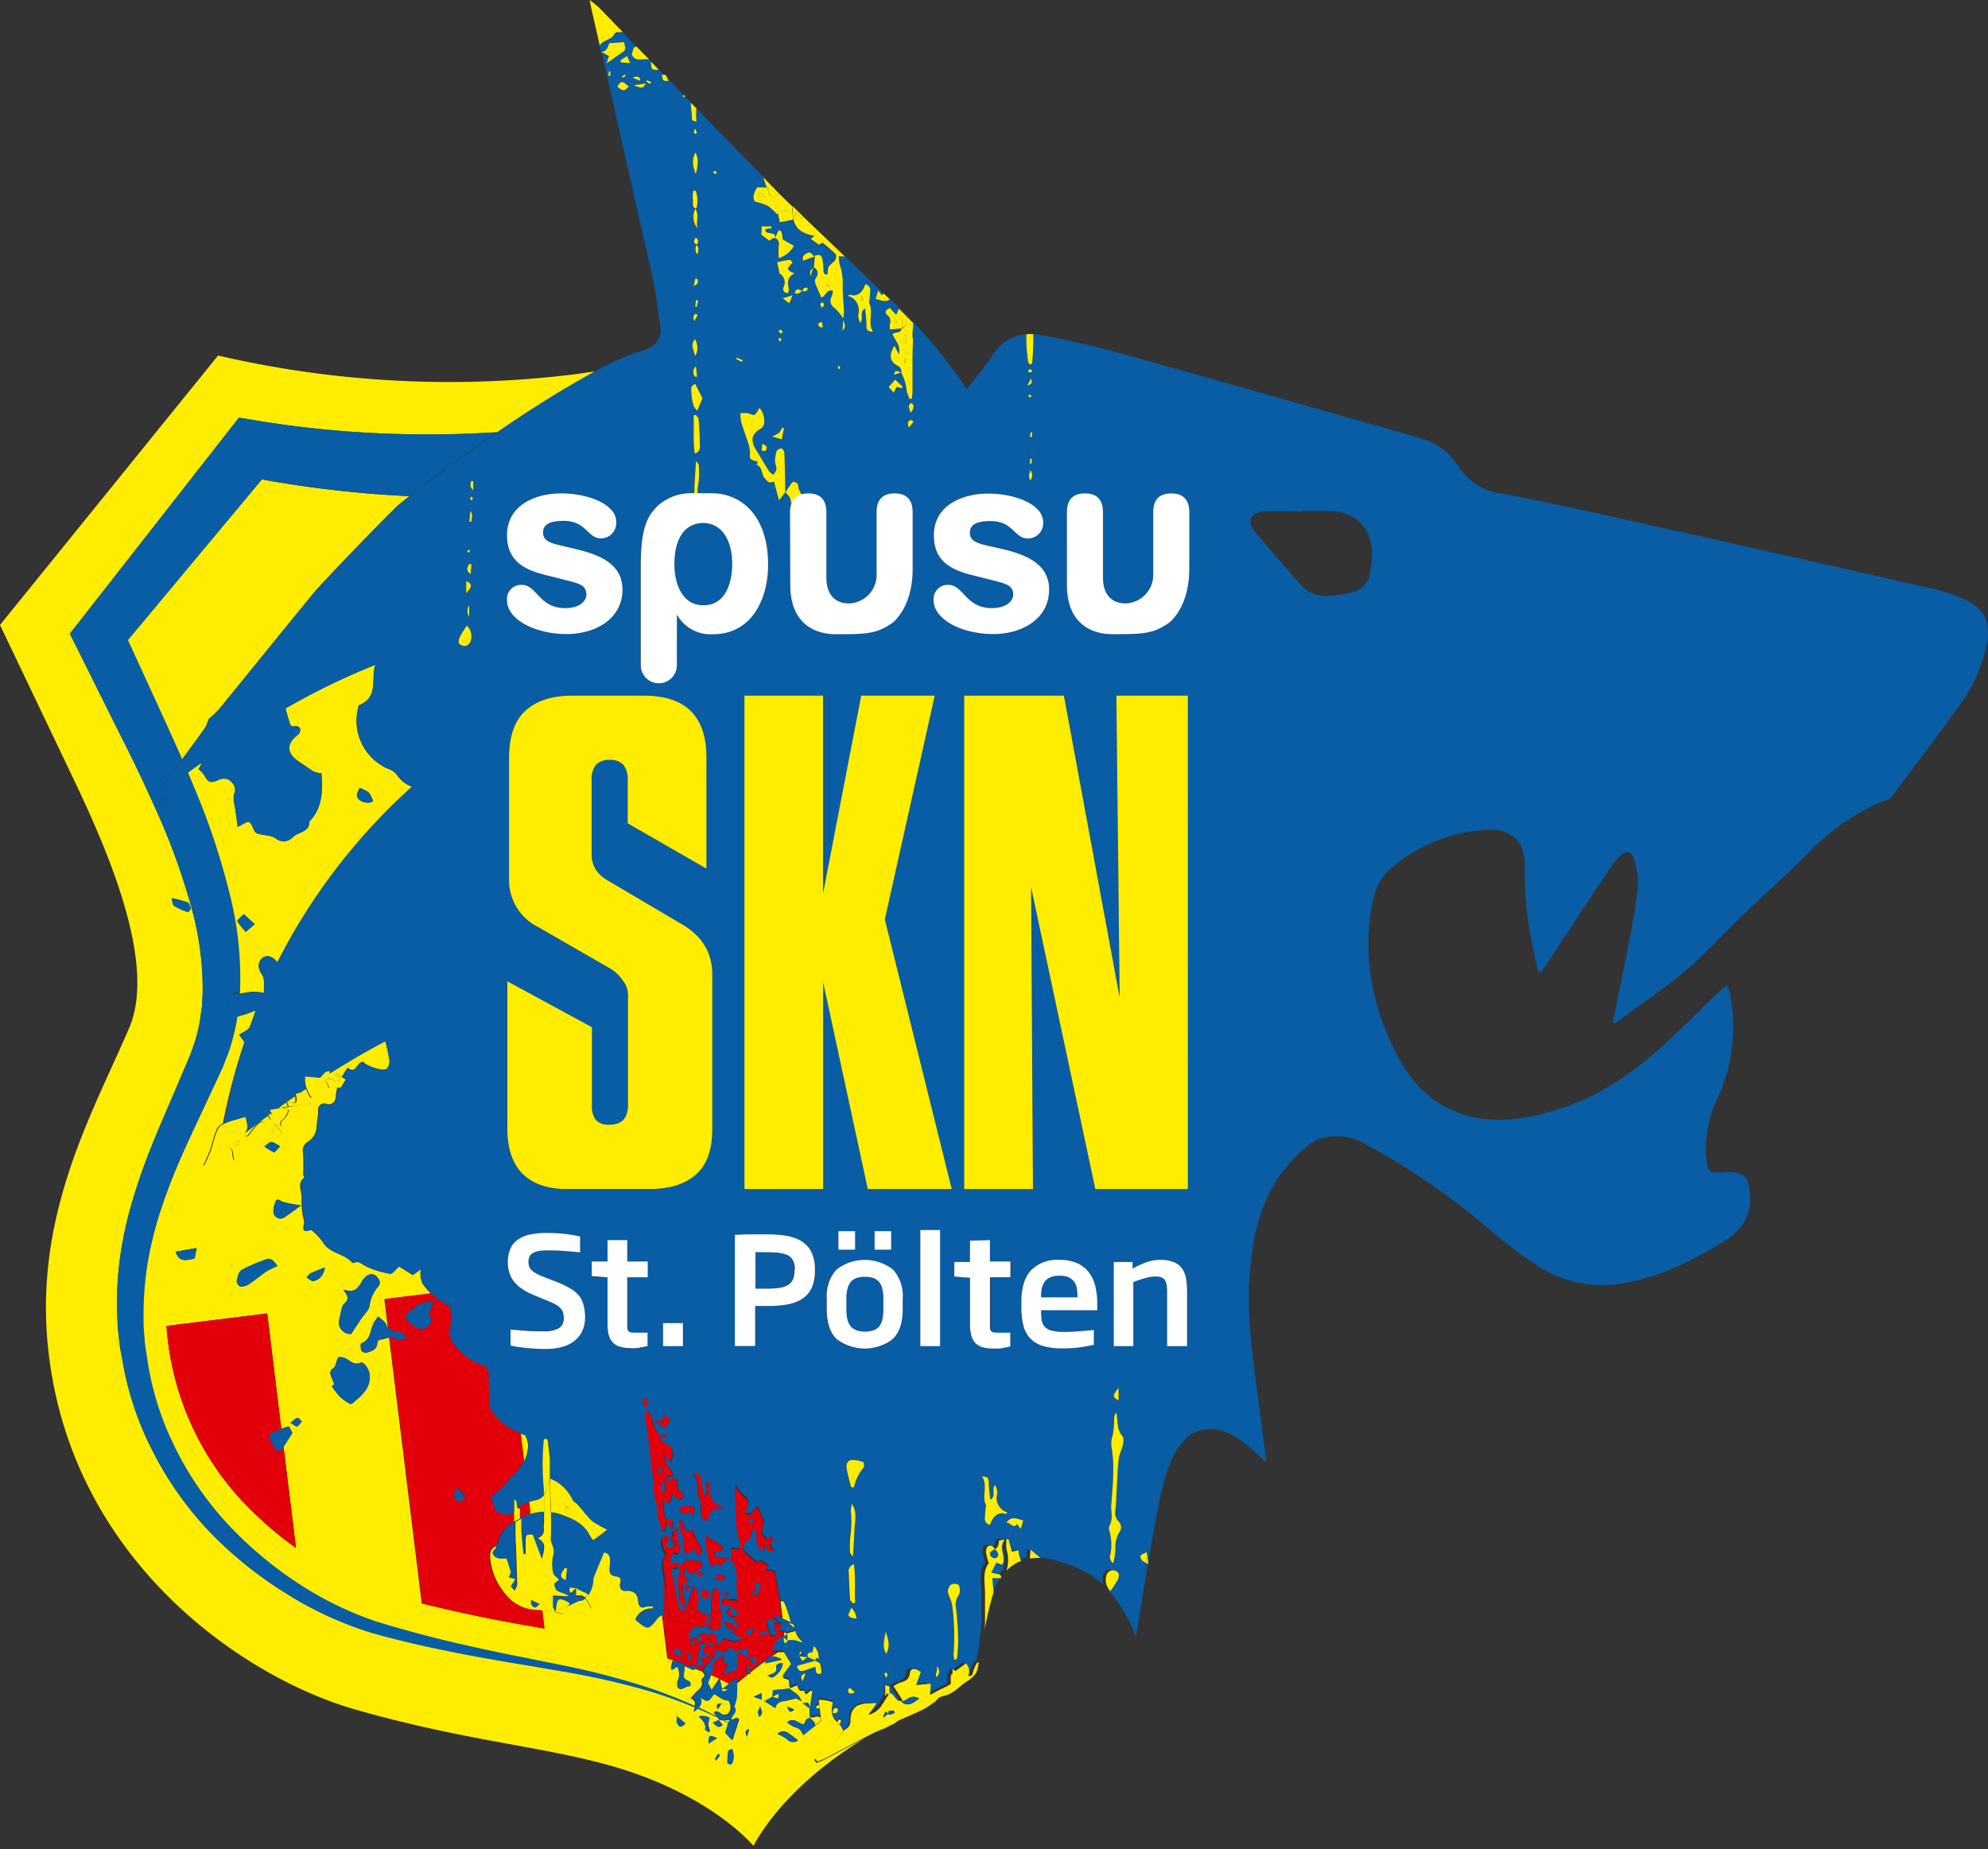
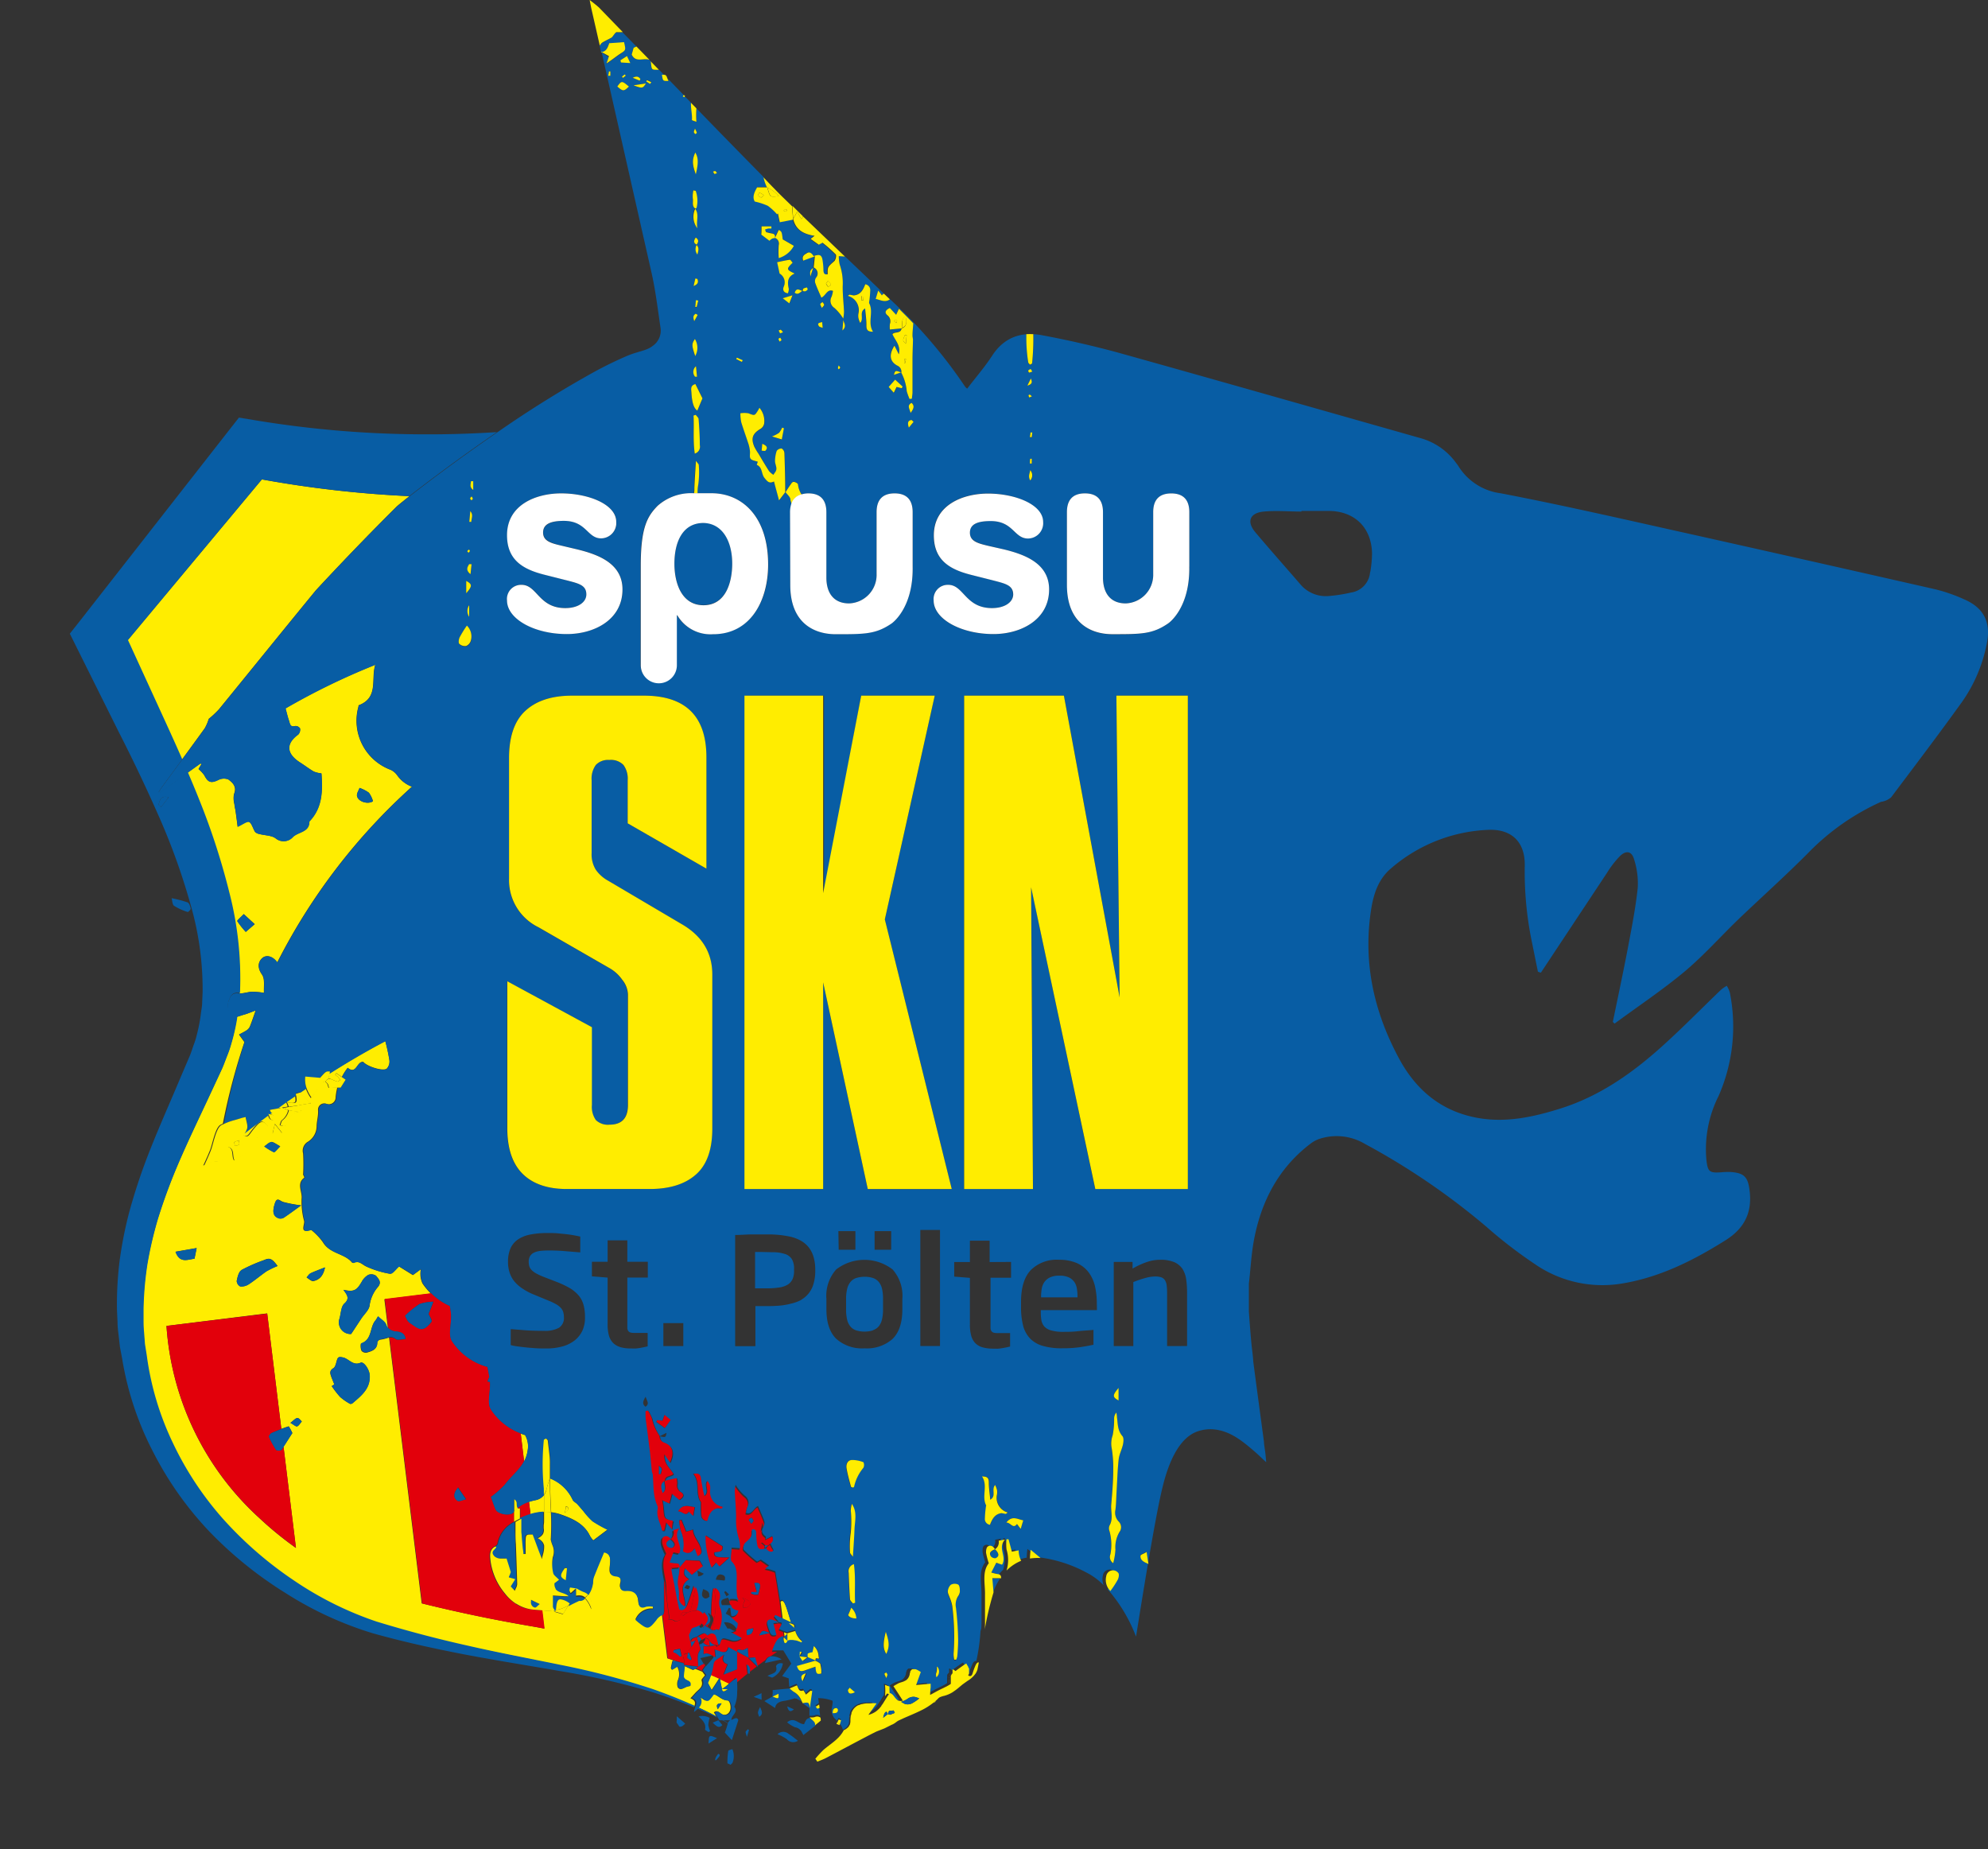
<svg xmlns="http://www.w3.org/2000/svg" width="500" height="465" fill="none">
  <rect width="100%" height="100%" fill="#333333" stroke="none" />
  <path fill="#FFED00" d="M58.05 262.66c-.29 1.05-.64 2.09-1.06 3.1-.4 1-.78 2.1-1.19 3.03l-2.55 5.47c-3.38 7.32-6.86 14.36-9.79 21.6-1.46 3.6-2.75 7.32-3.88 10.94a99 99 0 0 0-2.6 11.18 84.98 84.98 0 0 0-1 11.38v2.93c0 .98.05 1.95.14 2.93l.22 2.92.45 2.84c1 7.62 3.21 15.03 6.53 21.96 3.3 7 7.58 13.49 12.73 19.27a94.89 94.89 0 0 0 17.56 15.27 85.6 85.6 0 0 0 20.89 10.45 261.53 261.53 0 0 0 22.99 6.07c7.74 1.68 15.57 3.22 23.41 4.84a192.09 192.09 0 0 1 23.19 6.08c3.57 1.23 7.1 2.63 10.53 4.2.28-.8.4-1.47-.98-2.02l1.34-1.47c.81-.83 1.99-1.46 1.46-3.01-.09-.3.53-.83.85-1.32l-.65-.88c-.58-.25-1.2-.48-1.8-.71-.19.11-.4.2-.61.26l-2.08-.97-.25 2.7c.3 1.21 2.1.69 1.64 2.32-.37.04-.74.14-1.08.28-.69.34-1.47.88-2.02 0-.2-.6-.17-1.27.09-1.86a3.78 3.78 0 0 0-.22-3.29l-1.32.8c-.15-.26-.3-.4-.26-.52.08-.47.19-.92.29-1.35 0-.14.1-.29.14-.44l1.18.3c-.85-.31-1.67-.62-2.52-.9L166.46 406c-.6.27-1.12.72-1.47 1.28-1.8 2.31-2.07 2.38-4.39.64l-.79-.69a4.4 4.4 0 0 1 4.4-2.73v-.62a4.9 4.9 0 0 0-1.75 0c-1.29.53-1.86 0-1.94-1.18-.12-1.7-.9-2.67-2.45-2.78h-.12a2.58 2.58 0 0 0-.5 0c-1.37.1-1.76-.77-1.46-1.83.31-1.07 0-1.72-1.2-1.83-1.46-.15-1.6-.8-1.46-2.21.15-1.4.6-3.4-1.46-3.8-.9 2.14-1.76 4.18-2.56 6.24-.14.48-.2.97-.21 1.46a6.79 6.79 0 0 1-1.3 3.2 3.76 3.76 0 0 1 .88 3.54 7.55 7.55 0 0 0-1.61-2.75c-.19.2-.42.35-.67.44-.25.1-.53.13-.8.1-1.17.58-1.97.93-2.7 1.34l-1.34 2.15-2.05-.6c0-.13.1-.26.17-.4h-.44c-.98.1-1.96.1-2.93 0l.56 4.59-2.61-.48a395.62 395.62 0 0 1-28.2-5.86l-8.21-66.85c-.75.27-1.52.46-2.3.57-.22 0-.69.47-.69.72 0 1.77-1.34 2.15-2.62 2.52a1.47 1.47 0 0 1-1.31-.44c-.24-.58-.3-1.21-.18-1.82 2.93-.98 2.14-4.16 3.69-5.85.21-.31.41-.63.58-.97.82.82 1.79 1.33 2.05 2.1.11.33.28.63.5.89l-.9-7.32 11.7-1.46c-.8-.77-1.5-1.62-2.12-2.54a5.7 5.7 0 0 1-.41-3.55l-2 1.46-3.46-2.15h-.18c-.76.63-1.58 1.87-2.2 1.79a23.52 23.52 0 0 1-5.86-1.8c-1.07-.46-1.86-1.6-3.26-.94a.39.39 0 0 1-.36-.07c-1.94-2.36-5.61-2.19-7.31-5.1a15.62 15.62 0 0 0-2.75-2.93c-.1-.1-.25-.23-.33-.2-2.92 1.07-1.46-1.3-1.65-2.21a18.6 18.6 0 0 1-.63-5.62c.22-1.74-1.36-3.76.66-5.28.09-.08-.32-.82-.28-.72.1-1.79.1-3.58 0-5.37a2.6 2.6 0 0 1 1.17-2.93 4.65 4.65 0 0 0 2.23-3.86c0-1.32.47-2.67.36-4.11a1.56 1.56 0 0 1 2.11-1.59 1.72 1.72 0 0 0 2.31-1.7c.08-.83.22-1.64.43-2.44l-2.24.12c-.07-.35-.18-.7-.31-1.02a3.1 3.1 0 0 0-.57-.59 1.77 1.77 0 0 0-1.46 1.13 25.28 25.28 0 0 1-2.08 3.07 9.63 9.63 0 0 1-1.26-2.39l-1.55 1.04c.9.87 1.75 1.79 2.52 2.58h-.08.38v.42l-.07.1c-.63.58-1.37 1-2.18 1.25l-.48.45a2.92 2.92 0 0 0-3.08 2.5c-.28.96-.9 1.37-2.05.83.18-.46.24-.95.52-1.2a4.39 4.39 0 0 0 1.63-2.6c-.54-.16-1.08-.36-1.6-.6l1.47-.24a3.43 3.43 0 0 0-.44-1.09c2.35.36 2.62.3 2.29-1.65-1.47 1.04-3.02 2.1-4.53 3.18l.8-.14c.1.36.21.7.35 1.12h-2.54l-.58.42c.72.16 1.46.28 1.02 1.54-1.02 0-1.12-.69-1.34-1.3-2.05 1.46-4.09 3.05-6.12 4.63l-.2.27c.64.7 1.12.45 1.62-.2.61-.87 1.3-1.7 2.05-2.47.98-.9 1.56-.7 2.56.6l-.3-.08-1.47 2.82c-1.4 0-2.17.54-2.18 2.06a1.83 1.83 0 0 1-.62 1.3c-1.2.88-2.5 1.65-3.88 2.52-.73-1.2.12-3.04-1.72-3.5-.24.5-.43 1.03-.57 1.56a2.4 2.4 0 0 1-2.42 2.2c-1.46 0-1.74.65-3.01 1.02.29-.59 1.1-2.42 1.1-2.42l.52-1.24c.67-1.46 1.33-5.93 2.78-6.62l.53-.25c1.35-6.94 3.16-13.8 5.41-20.5l-1.36-1.9c.65-.35 1.3-.66 1.92-1.07.35-.23.63-.55.8-.92.47-1.13.84-2.28 1.47-4.07-1.25.45-2.06.82-2.93 1.05-.54.15-1.2.4-1.77.55 0 .19 0 .39-.1.58a50.61 50.61 0 0 1-1.44 6.37Zm100.23 137.19h-.08.08Zm-72.89-68.23c.38-1.3.37-3.03 1.22-3.8 1.46-1.31.63-2.23-.24-3.45 2.62.57 3.33.2 4.61-2.02a4.4 4.4 0 0 1 1.66-1.74 2.1 2.1 0 0 1 1.96.24c.5.71 1.46 1.46.54 2.7a8.96 8.96 0 0 0-2.18 4.73c-.12 1.14-1.32 2.18-2.05 3.26l-2.59 3.94a2.91 2.91 0 0 1-3.04-2.45c-.08-.48-.04-.96.11-1.41Zm-1.55 12.45c.5-.3.66-1.24.87-1.93.26-.9.5-.98 1.56-.76 1.46.32 2.52 2.17 4.4 1.32.81-.38 2.17 1.68 2.29 3.03.28 3.4-2.02 5.2-4.23 7.1-.18.14-.56.29-.7.21-.9-.48-1.73-1.06-2.5-1.72a24.5 24.5 0 0 1-2.11-2.74l.66-.43-.74-1.8c-.27-.84-.63-1.59.5-2.28Zm-5.7-23.85c1.05-.52 2.15-.91 3.6-1.47-.44 2.18-1.45 3.13-2.92 3.44-.48.1-1.13-.57-1.7-.89.33-.4.6-.88 1.03-1.08Zm-28.68-6.36-.54 2.68c-1.83.25-3.73 1.19-4.77-1.75l5.31-.93Zm25.28 44.85c-.32.12-.88-.43-1.7-.88.8-.6 1.2-1.14 1.7-1.21.5-.08.77.54 1.17.84-.38.44-.7 1.1-1.17 1.25Zm1.04-55.62c-1.69 1.2-3.02 2.2-4.4 3.12-.36.22-.8.28-1.22.18-1.47-.49-1.7-1.66-1.03-3.75.54-1.73 1.23-.64 2.11-.37 1.5.4 3 .68 4.54.87v-.05Zm-6.66-20.49 1.81 2.27-2.37.15c.22-.82.35-1.45.56-2.31v-.1Zm-.92 4.57c.61 0 1.26.56 2.28 1.1-.82.79-1.46 1.58-1.62 1.46a14.8 14.8 0 0 1-2.4-1.46c.58-.28 1.14-.97 1.74-1v-.1Zm-7.44 32.2c1.8-.96 3.67-1.78 5.6-2.46 1.46-.66 2.04-.47 3.45 1.46-.95.38-1.88.83-2.77 1.33-1.46 1.04-2.93 2.26-4.46 3.27a3.4 3.4 0 0 1-2.14.55 1.65 1.65 0 0 1-.9-1.37c.2-.97.46-2.3 1.22-2.74v-.04Zm6.44 10.93 3.56 29.04c.61-.24 1.24-.46 1.87-.65.34.54.64 1.1.9 1.69l-2.22 3.45 3.12 25.47a87.73 87.73 0 0 1-9.22-7.53 71.83 71.83 0 0 1-23.34-48.32l25.33-3.15Z" />
-   <path fill="#FFED00" d="M205.33 443.36c-.17-.25-.33-.5-.51-.73.63-.78 1.31-1.53 2.03-2.23 1.82-1.56 4-2.73 5.14-4.99h.09a4.1 4.1 0 0 0-.86-1.64v.13l-.76-.32.21-.44-.58-.52a2.93 2.93 0 0 1-.78-1.83c-.07-.94.47-2.52.13-2.71a10.9 10.9 0 0 0-3.52-.61c0 .43.1.84.14 1.25 0 .3 0 .59.1.87a2.82 2.82 0 0 0 0 .01l.28 2.39c0 .26.08.52.1.77l-1.46 1.19-2.92 2.3a1 1 0 0 0 0 .2c-.13-.2-.3-.4-.41-.6a2.27 2.27 0 0 0-1.8-1.46 7.74 7.74 0 0 1-2-1.25c1.8-1.46 2.77.49 4.27.47.14-.41.34-.8.6-1.17.19-.25.58-.32.89-.47v-2.43.15l-1.77-1.29-.31-.58-1.46-.74h.08s0 .1-.1.17v-.14c-.84.27-1.7.48-2.57.65-1.28.16-2.35.5-2.55 1.83l-2.7-1.74 2-1.12c0-.5 0-1.02.1-1.65l4.24-.41c0-.63 0-1.26-.13-2.12l-1.65-.59 2.3-3.14-2-3.31h-1.47c-.54.37-1.1.73-1.63 1.11a4.4 4.4 0 0 1 2.6.8l-4.16.91c.07-.28.19-.56.33-.82-.71.52-1.46 1.04-2.15 1.58l.07.25-.17-.17c-.63.47-1.25.95-1.86 1.46v.35h-.48l-2.93 2.42c.05.67.05 1.35 0 2.03a8.69 8.69 0 0 1-.72 3.69c1.16 1.46-.88 2.18-.71 3.4h-1.97l1.3.74c.15-.3.38-.57.67-.76.71 0 1.55-1.01 1.99 0l-.6 1.87.76.43-.78-.4-1.02 3.2-1.76-1.9c.28-.79.52-1.59.7-2.4l-1.56-.81h-.76l-.35-.6c-1.67-.8-3.37-1.58-5.07-2.3-.28.26-.61.54-.96.83.03-.38.12-.76.26-1.13a117.74 117.74 0 0 0-10.63-3.84 190.14 190.14 0 0 0-23.24-5.29c-7.83-1.37-15.71-2.59-23.56-4.1a285.05 285.05 0 0 1-23.42-5.4 88.64 88.64 0 0 1-22.2-10.1A98.74 98.74 0 0 1 52.7 385.2a85.3 85.3 0 0 1-14.17-20.04 78.03 78.03 0 0 1-7.79-23.41l-.57-3.05-.35-3.08c-.13-1.04-.2-2.07-.25-3.1l-.14-3.13a88.06 88.06 0 0 1 3.1-24.6 143.3 143.3 0 0 1 3.73-11.7c2.84-7.7 6.2-15.02 9.25-22.26l2.33-5.45c.35-.9.6-1.71.9-2.56a37.83 37.83 0 0 0 1.81-7.89c.11-.9.29-1.8.33-2.7l.12-2.76c.06-7.52-.98-15-3.1-22.21a164.18 164.18 0 0 0-7.83-21.78 407.57 407.57 0 0 0-10.13-21.32l-10.66-21.4-1.7-3.4 2.45-3.14 37.51-47.92 2.55-3.25 4.3.72c13.42 2.21 27 3.38 40.6 3.48 6.67.08 13.36-.11 20.03-.51a280.65 280.65 0 0 1 24.4-15.22v-.09c-1.75.26-3.51.51-5.3.75a257.12 257.12 0 0 1-89.27-4.77L0 157.17l18.59 38.94c8.44 17.7 20.88 46.15 13.91 62.38-9.33 21.75-24.47 47.68-20.2 82.38 6.36 52.03 49.08 81.05 77.03 89.04 27.96 8 47.45 9.25 65.06 14.37 24.75 7.23 35.12 19.94 35.12 19.95 0 .01 6.7-14.24 27.9-27.03-3.31 1.73-6.62 3.51-9.93 5.24-.68.36-1.43.61-2.15.92Zm-5.6-13.48v.13c-.7.54-1.33.87-1.67-.74l1.67.61Zm-2.93-7.99h-.13l.09-.12.04.12Zm-1.6-2.72c-.1-.41.66-1.14 1.7-.82a4.74 4.74 0 0 1-2.6 3.51c-.18.1-.59-.18-1.28-.4 1.17-.65 2.6-.64 2.19-2.3ZM47.15 226.92c.44.18.72 1 .83 1.58 0 .23-.6.92-.73.86-1.21-.37-2.37-.9-3.45-1.56-.44-.33-.44-1.3-.62-1.92 1.35.26 2.67.6 3.97 1.04Zm123.74 207.26s-.07 0-.09-.1c-.19-.31-.4-.62-.63-.9 0-.55 0-1.09.12-1.6l2.12 1.86c-.47.38-.88.89-1.52.74Zm6.44.76c.35-1.46-.66-2.34-1.6-3.29.93-.23 1.91-.1 2.76.37-.18.57-.3 1.17-.34 1.77a7 7 0 0 0 .45 1.56l-.4.25c-.3-.22-.9-.5-.87-.66Zm3.02 2.19-2.13 1.34c.08-2.22.1-2.22 2.13-1.35Zm-.27 5.57-.22-.07c.04-.22.09-.44.16-.65.19-.29.39-.57.6-.85.63.15.53.44-.6 1.57h.06Zm-.79-9.5 1.47-.64 1.02 1.24c-1.03 1.03-1.65.12-2.49-.6Zm4.88 10.12c-.21.19-.41.48-.46.45-.24-.14-.5-.25-.76-.32v-.16c-.02-.98.04-1.96.2-2.93 0-.22.6-.35.94-.53a4.53 4.53 0 0 1 .07 3.52v-.03Zm3.7-6.56c-.2-.66-.4-.97-.34-1.22.06-.24.37-.46.57-.7l.3.18-.53 1.77v-.03Zm3.67-11v1.66l-1.99-.72 2-.93Zm-.58 5.86c-.44-1.04-.44-1.04.23-2.47.3.97.95 1.78-.23 2.59v-.12Zm6.96 5.64c-.73-.52-1.52-.94-2.35-1.26a2.02 2.02 0 0 1 2.8-.07c.83.5 1.57 1.14 2.33 1.7a2.12 2.12 0 0 1-2.78-.31v-.06Z" />
  <path fill="#FFED00" d="m32.07 161.07 8.3 18.11c1.78 3.9 3.6 7.86 5.35 11.89 1.93-2.65 3.86-5.28 5.77-7.93.42-.75.76-1.54 1-2.36.93-.75 1.8-1.57 2.6-2.44 8.12-9.96 16.18-19.95 24.34-29.89a725.45 725.45 0 0 1 20.2-20.94c.26-.28 1.46-1.26 3.33-2.73a279.32 279.32 0 0 1-37.1-4.21l-33.8 40.5Zm26.87 126.2c-.13.16.11.61.19.93.35-.05.69-.17 1-.35.14-.13 0-.56 0-1.08-.55.2-1 .25-1.2.5Zm24.3-15.9c.52.24 1.06.46 1.62.65.16 0 .4-.2.74-.41a7.72 7.72 0 0 0-.6-.76 8.4 8.4 0 0 0-.7-.56l.3-.41 1.38.95c.41-.82.9-1.6 1.47-2.31 2.22 1.86 2.25-1.71 3.93-1.47.82 1.06 4.74 2.4 5.86 1.72a2.66 2.66 0 0 0 .69-2.2c-.26-1.6-.6-3.19-1.03-4.75-4.8 2.51-9.48 5.26-14.1 8.2-.07.4-.12.83-.2 1.24.22-.03.44 0 .63.11Zm55.1 97.2v3.27c0 2.83.15 5.64.29 8.46.78.09 1.56.26 2.3.51 2.94 1.04 5.97 2.3 7.46 5.46.24.39.5.75.82 1.09l3.58-2.7a32.59 32.59 0 0 1-3.77-2.12 17.38 17.38 0 0 1-2.26-2.49c-.54-.61-1.05-1.24-1.6-1.84-.36-.37-.88-.6-1.12-1.01a10.54 10.54 0 0 0-5.74-5.46v-3.28c.04-1 0-2-.11-3 .13 1.03.18 2.07.14 3.1Zm3.96 10.24c.86.14.88.83-.2 1.68l.2-1.62v-.06Zm-4.58-16.7-.34-.34c.2.12.2.24.34.34Zm97.04 66.12.5-.23v-.2l-.38.34-.12.1Zm-97.92-48v-4.32a3.45 3.45 0 0 1-2.22 1.36c-.53.1-1.06.25-1.57.41l.4 3.18c1.1-.36 2.24-.57 3.39-.63Zm62.2 28c-1.1-3.46-1.77-6.47-2.72-5.38v-.08l.54 4.39 2.18 1.07Zm-66.36-43.25a5.7 5.7 0 0 0-.61-4.06 14.5 14.5 0 0 1-1.11-.39l.85 7.03c.44-.8.74-1.68.87-2.58Zm6.12 30.66c0 .57.86 1.05 1.46 1.68-.55-.63-1.34-1.11-1.46-1.68ZM57.6 224.8a86.34 86.34 0 0 1 2.62 25.03c1.06 0 2.16-.37 3.24-.43.98.03 1.96.12 2.93.28-.12-1.39.3-3.4-.5-4.58-1.19-1.67-1.03-3.13 0-4.11 1.02-.98 2.68-.59 3.83 1.05a151.98 151.98 0 0 1 33.87-44.2 7.88 7.88 0 0 1-3.65-2.78 4.3 4.3 0 0 0-1.7-1.46 13.17 13.17 0 0 1-8.09-15.92c0-.12 0-.33.14-.35 5.03-1.97 2.92-6.68 4.1-10.16a172.87 172.87 0 0 0-22.59 10.98c.32 1.18.53 2.13.85 3.04.32.9.26 1.76 1.61 1.38a1.35 1.35 0 0 1 1.19.61 1.81 1.81 0 0 1-.46 1.54c-3.3 2.4-2.84 4.88.43 7 1.17.74 2.28 1.6 3.48 2.3.62.25 1.27.4 1.93.47.3 4.3.32 8.6-3.04 12.1 0 2.74-2.83 2.57-4.17 3.94a3.13 3.13 0 0 1-4.28.32c-1.04-.8-2.73-.74-4.12-1.12-.4-.06-.78-.24-1.07-.51-.53-.82-.73-2.11-1.47-2.5-.73-.37-1.64.62-2.92 1.2-.18-1.47-.34-2.66-.52-3.91-.08-.62-.24-1.2-.3-1.82a5.56 5.56 0 0 1-.1-2.49c.78-1.86-.37-2.92-1.45-3.7a3.1 3.1 0 0 0-2.54.16c-1.77.85-2.54.65-3.47-1.18a9.01 9.01 0 0 0-1.46-1.58c.18-.33.44-.75.7-1.18l-.17-.26c-1.11.8-2.23 1.61-3.35 2.4 1 2.34 1.97 4.68 2.92 7.05 3.07 7.62 5.6 15.43 7.58 23.4Zm32.83-26.65c.84.29 1.64.7 2.36 1.22.46.64.81 1.37 1.02 2.13-1.26.88-3.8.1-4.02-1.36-.09-.61.4-1.31.64-1.99Zm-29.12 31.73 2.75 2.53-2.24 1.95c-.79-.84-1.5-1.75-2.14-2.7-.1-.18.87-.97 1.63-1.78Zm118.24 200.77c.83-.72 1.27.09 1.81.35a1.45 1.45 0 0 0 1.22.19 1.47 1.47 0 0 0 .93-.82c.51-.82.1-2.77-.63-2.77-1.46 0-2.28-1.3-3.54-1.56-.51.6-.88 1.37-1.46 1.6-.59.24-1.1-.45-1.92-.84a2.2 2.2 0 0 1-.42 2.56 89 89 0 0 1 4.6 2.27l-.6-.98Zm1.93-2.27-.94 1.46c-.53-1.14-.16-1.46.94-1.46Zm16.5-17.48v1.7-1.78l-.78-.31.13 1.05.66-.66Zm15.94 20.32c-.05.15-.1.3-.14.47l.13-.47h.01Zm4.15-2.74h.11-.19.08Zm-39.1-3.47 1.9-2.92c-.7-.33-1.38-.62-2.09-.93-.2.7-.46 1.37-.79 2l.98 1.85Zm2.58-.23c.68-.41 1.31-.9 1.87-1.46l-2.4-1.16c.2.9.35 1.71.53 2.53v.09Zm-42.73-21.12v-2.46c-.03.9-.06 1.7 0 2.46Zm-3.41-13.82.86 2.21c0-.45.2-.92.32-1.39-.12.47-.25.94-.32 1.4-.3-.74-.57-1.47-.86-2.22Z" />
  <path fill="#085DA4" d="M183.01 433.33v-.09l-1.3-.75h-.23l1.53.84Zm-78.03-324.11c-13.6-.11-27.17-1.28-40.58-3.49l-4.3-.71-2.57 3.27-37.48 47.92-2.49 3.15 1.69 3.4 10.65 21.39a407.9 407.9 0 0 1 10.13 21.32 164.22 164.22 0 0 1 7.83 21.78 76.6 76.6 0 0 1 3.1 22.22l-.12 2.75c0 .9-.22 1.8-.32 2.7-.21 1.8-.56 3.57-1.02 5.32-.2.87-.47 1.74-.8 2.57-.3.85-.55 1.67-.9 2.56l-2.33 5.45c-3.06 7.32-6.4 14.63-9.22 22.26a147.3 147.3 0 0 0-3.73 11.7c-1.06 4.01-1.86 8.08-2.42 12.18a88.08 88.08 0 0 0-.68 12.43l.14 3.12c0 1.04.12 2.06.25 3.1l.35 3.09.57 3.04a78.03 78.03 0 0 0 7.79 23.42 85.33 85.33 0 0 0 14.17 20.03 98.78 98.78 0 0 0 19.02 15.37 88.69 88.69 0 0 0 21.96 10.16c7.75 2.18 15.55 3.89 23.41 5.4 7.86 1.5 15.73 2.72 23.57 4.1a190 190 0 0 1 23.26 5.28c3.6 1.11 7.15 2.4 10.63 3.85l.15-.38a134.05 134.05 0 0 0-10.54-4.2c-7.6-2.5-15.34-4.54-23.18-6.08-7.79-1.6-15.62-3.06-23.36-4.84a302.94 302.94 0 0 1-23-6.08 85.6 85.6 0 0 1-20.88-10.44 94.88 94.88 0 0 1-17.56-15.27 80.8 80.8 0 0 1-12.73-19.27 73.03 73.03 0 0 1-6.53-21.96l-.45-2.84-.22-2.92c-.1-.98-.13-1.95-.13-2.93v-2.93c.07-3.81.4-7.61.99-11.38.65-3.78 1.52-7.51 2.6-11.19 1.13-3.68 2.44-7.31 3.88-10.93 2.93-7.24 6.41-14.28 9.8-21.6l2.54-5.47c.41-.94.8-2.02 1.19-3.03.42-1.01.78-2.05 1.07-3.1a50.6 50.6 0 0 0 1.46-6.37c0-.2 0-.4.1-.59a1.47 1.47 0 0 1-1.15 0 3.51 3.51 0 0 1-.91-4.21c.38-1.04.9-1.86 2.4-1.64h.28a86.35 86.35 0 0 0-2.62-25.03c-1.98-7.97-4.5-15.8-7.57-23.41-.94-2.37-1.92-4.72-2.93-7.06l-7.15 5.17-.2-.15c.3-.45.56-.9.87-1.34l5.08-6.93c-1.76-4.02-3.57-7.99-5.36-11.88l-8.3-18.12 33.68-40.4a279.22 279.22 0 0 0 37.07 4.22 464.26 464.26 0 0 1 22.05-16.1c-6.64.43-13.33.62-20 .55ZM42.44 200.5l-1.93 2.44-.66-.57c.41-1.01.43-2.4 2.6-1.87Zm133.1 228.85-.27.29c1.7.72 3.4 1.46 5.07 2.3l-.2-.32c-1.52-.8-3.05-1.56-4.6-2.27Z" />
  <path fill="#E2000B" d="M176.84 413.05c.45.47 1.05.79 1.7.9 0-.52-.14-1.03-.23-1.47-.13-.25-.57-.37-.87-.54-.05.43-.26.83-.6 1.11Zm2.03-4.13c1.08-.48.5-1.21.88-2.5.34-1.94.34-3.92 0-5.85 0-.34.03-.68.1-1.01-.1-.12-.22-.23-.34-.33-.14.43-.24.87-.3 1.32a53.8 53.8 0 0 0-.31 5.53c.76.91.69 1.4-.03 2.84Z" />
  <path fill="#E2000B" d="m179.9 413.76-1.35.28h.14-1.74v2.02c.76-.46 1.4-.08 2.13.3h.27v.2c0 .05.37.17.57.24l-.21-1.93c1.38.32 2.92 1.55 3.4-.61l2.16 1.17v4.39l-3.36 1.31 1.03-2.58c-1.3-.42-1.46-1.3-.88-2.44-.73.5-1.46.97-2.2 1.47-.27.24-.45.57-.5.94-.12.92-.33 1.84-.62 2.73.7.3 1.46.6 2.08.92l.14-.23v.34l2.4 1.15c.52-.45 1.04-.96 1.67-1.53v1.46c.98-.82 1.95-1.63 2.93-2.42l-.26-2.3c1 .53.86 1.24.77 1.91l1.86-1.46-2.14-2.11 1.6-.16.64 2.2c.7-.55 1.47-1.07 2.15-1.59a1.62 1.62 0 0 1 1.23-.89c.53-.38 1.09-.75 1.63-1.11h-1.29c1.01-2.64 1.46-3.16 2.77-3.63v-.07l.2-.21-.13-1.05-1.17-.46.54-1c.38-.7 0-.74-.57-.72l-1.4.21c.27 1.03.54 1.97.78 2.93-1.06.4-1.46-.12-1.7-.79-.2-.6-.43-1.2-.58-1.81a1.3 1.3 0 0 1 .07-.98 1.15 1.15 0 0 1 .97-.27c.65.2 1.28.42 1.9.7l-1.23-1.47.3-.37 1.7.8-.53-4.4-1.19-7.32c-.82-.35-1.68-.59-2.56-.71l1-.78-2.08-1.46-.95.5a34.2 34.2 0 0 1-3.37-3c-.25-.25 0-1.38.38-1.73 1.67-1.47 1.71-1.47 1.67-3.32.82-.21 1.05.22 1.1.93 0 .98.09 1.96.26 2.93.28 1.16.79 1.3 2.2.83.39.63.95 1.19 1.66.76.72-.42-.13-.73-.5-1.93-1.05.38-.5.73-1.47 1.1l.09-.85a2.72 2.72 0 0 1-.74-.64.9.9 0 0 0-.29 0l1.16-.62c0-.23 0-.47.07-.7-.85-.56-1.19-1.21-.85-2.06l-.35.4.43-2.25c.13.45.18.91.16 1.38v-.09a1.62 1.62 0 0 0 .2-1.26c-.44-1.26-1-2.49-1.58-3.82-1.14.51-1.46 2.3-3.04 1.71.08-.5.2-.98.36-1.46a2.15 2.15 0 0 0-.67-2.84c-.9-.8-1.67-1.71-2.3-2.74-.11.58-.18 1.16-.19 1.75.09 2.18.35 4.39.32 6.52a15.1 15.1 0 0 0 .78 5.54c.16.7.23 1.41.22 2.13l-2.11-.14c0 .93-.13 1.87-.2 2.8 0 .23 0 .52.17.65 1.46 1.46 1.32 3.54 1.29 5.27-.06 1.2-.02 2.4.13 3.58.06.35.2.67.4.96-.2-.11-.4-.21-.62-.3a5.4 5.4 0 0 0-1.68 0c0 .22.1.46.15.7l.42.74h-.25c.06.28.18.55.37.77.42.33.93.53 1.46.59a1.47 1.47 0 0 1-1.74 1.37v.15l-.28-.15h-.1l1.96 1.75c0 .5-.1 1-.3 1.46l.1.13a.79.79 0 0 1-.43.3c-.33.25-.74.37-1.14.33l2.8 1.54a2.93 2.93 0 0 1-3.02.4c-1.92-.55-2-.6-2.5 1.16l-.57.12.08.3a4.9 4.9 0 0 1-.5-.46Zm9.05-32.11c.24.21.43.47.56.76 0 .18-.26.42-.53.8-.3-.43-.63-.68-.64-.96-.02-.28.45-.4.61-.6Zm-1.1 29.5c-.18-1.34-.18-1.34 1.62-1.66-.08 1.25-.68 1.6-1.61 1.66Zm5.73-.46-2.62.58c.76-1.36.76-1.38 2.62-.58Zm-4.61-10.25h1.39l-.63-2.28c1.61-.12 1.76.14.94 2.92h-.95l-.82-.3.07-.35v.01Zm-2.3 1.35c.51.17 1 .4 1.47.69.3.19.62.81.52 1.06-.1.25-.7.62-.98.84l-.79-.09c.07-.66 0-1.33.45-1.67-.2-.3-.45-.57-.67-.85v.02Zm-1.04 13.08c.41 0 .84.16 1.25.12.41-.14.8-.33 1.17-.57 0 .96.14 1.74.2 2.48l-2.93-1.56c.12-.2.21-.48.31-.48v.01Zm-8.27 3.95-.32-.48c-.75.29-1.44.7-2.05 1.21.6.24 1.22.47 1.8.72l-.23-.3.8-1.15Z" />
  <path fill="#E2000B" d="m170.49 417.85 1.58.4c.02-.5-.05-1-.22-1.47v-.1c.27.06.54.14.8.25.07 0 .15.1.23.14.01-.44.07-.88.18-1.31l-1.08.35a.98.98 0 0 1 .26-.35 6.1 6.1 0 0 0 1.64-1.47 4.6 4.6 0 0 0-.16-1.33c.44.01.86-.12 1.21-.38.1-.23.22-.47.31-.72l.09.24c.1-.16.16-.33.2-.51.31.2.75.38.84.66.02.06.05.13.09.19.33-.17.66-.35.98-.55l.67-.5a1.24 1.24 0 0 0-1.04-.6c-.52.19-1.01.44-1.46.77-.66.36-1.66.32-1.83 1.33l-.34-1.64a15 15 0 0 0 .63-1.46c.16-.38.98-.49 1.46-.72.24-.1.47-.23.7-.37l.15-.42c.28.23.55.38.53.48a1.7 1.7 0 0 1-.13.35l.28.3c0-.24.13-.44.2-.65l1.93 1.2-.28-1h-.1c0 .21-.07.43-.12.67-.33-.27-.58-.49-.78-.68.36-.3.63-.69.77-1.14a1.97 1.97 0 0 1-1.33 1c1.08-1.61 1.07-1.98-.16-3.41l-.12.2a2.43 2.43 0 0 0-1.75-1.04l-.22.51a4.72 4.72 0 0 0-3.24 1.25 11.6 11.6 0 0 1-.73-.37c.35-.22.72-.61.9-.55 1.13.42 1.63-.28 1.84-1.1.44-1.7.73-3.44 1.06-5.1a3.87 3.87 0 0 0-.27-.76c-.56 1.64-1.07 3.4-1.75 5.1-.3.77-.87 1.46-1.94.86a.45.45 0 0 0-.3.07c.2.94.4 1.86.53 2.84-.43.29-.94.44-1.46.44a2 2 0 0 0-1.64-.38c.11-.3.15-.63.1-.95-.3-2.55-.67-5.08-.9-7.64 0-.51-.14-1-.23-1.46-.07 2.56 0 5.13 0 7.7.01.32-.06.64-.21.93a.7.7 0 0 0-.24.07l1.36 11.06c.84.16 1.66.46 2.5.77Zm-.91-2.93 1.46-.29.43 1.79-.4.19a7.4 7.4 0 0 0-.86-.8c-.25-.14-.51-.26-.78-.35.01-.17.06-.34.15-.5v-.04Zm-.32-17.32c-.1-1.06-.16-2.13-.25-3.25h-.41c.22 1.15.44 2.26.66 3.25Zm-40.08 2.45c0-.2.18-.4.28-.63l-.28.63Zm.28-11.78c0-1.13 0-2.25-.1-3.36l.1 3.36Z" />
  <path fill="#E2000B" d="M97.68 334.02c.53.53 1.24.83 1.99.85 1.11.13 2.16.38 2.35 1.92-.92 0-1.97.32-2.48 0a1.98 1.98 0 0 0-1.59-.4l8.22 66.86a373.2 373.2 0 0 0 28.2 5.85l2.6.48-.55-4.58-2.33-.19a9.58 9.58 0 0 1-4.4-1.46l-.15-.12a11.1 11.1 0 0 1-2.71-2.52 16.1 16.1 0 0 1-3.64-8.26c-.14-1.23-.27-2.71 1.12-3.52l.28-.16a1.05 1.05 0 0 0 .53-.73 7.51 7.51 0 0 1 4.2-5.36v-2.5l-.12.12c-.83 1.07-4.02.51-4.55-.72-.41-.98-.75-2-1.16-3.13a23.6 23.6 0 0 0 3.52-3.12c1.46-1.97 3.61-3.56 4.81-5.85l-.85-7.03a15.33 15.33 0 0 1-7.48-6c-1.04-1.56-.13-4.39-.23-6.6v-.32l-.65-.12c.18-.35.3-.79.49-1.14-.15-.83-.34-1.7-.47-2.52-3.67-.99-6.84-3.29-8.93-6.46-1.02-1.59-.12-4.4-.23-6.62-.05-.76-.16-1.51-.32-2.25a15.04 15.04 0 0 1-4.67-3.2l-11.71 1.45.9 7.35Zm17.56 40.06 1.99 2.93c-.75.16-1.76.68-2.17.38-.9-.59-1.21-1.67.15-3.31h.03Zm-9.64-46.16a11.1 11.1 0 0 1 3.43-.56l-1.2 3.06c.27.66.95 1.65.74 1.95-.65.83-1.66 1.87-2.52 1.87-.86 0-2.05-.98-3.05-1.6a2.38 2.38 0 0 1-.63-.77c-.17-.34-.5-.92-.42-1a22.6 22.6 0 0 1 3.61-2.95h.03Z" />
  <path fill="#E2000B" d="M130.86 379.33v2.54c.83-.4 1.69-.75 2.57-1.02l-.4-3.18a8.36 8.36 0 0 0-2.92 1.58.84.84 0 0 0 .75.08Zm-2.89 16.71c0-.12.1-.22.12-.32l-.12.32ZM42.23 337.2a71.83 71.83 0 0 0 22.99 44.52 87.63 87.63 0 0 0 9.22 7.53l-3.12-25.37-.51.76a1.47 1.47 0 0 1-1.36 0c-.7-1.05-1.3-2.16-1.8-3.32 0-.19.38-.82.71-.96.8-.36 1.6-.68 2.4-.97l-3.55-29.04-25.33 3.1c.08 1.25.2 2.5.35 3.75Z" />
  <path fill="#085DA4" d="M249.2 391.47a1.36 1.36 0 0 0 1.22.47c1.06-.55.7-1.3.09-1.98l-.26-.26c-1.18.45-1.45.96-1.04 1.77ZM199.33 51.8l2.26 2.24c-2.2-2.15-4.39-4.3-6.55-6.49 1.42 1.44 2.85 2.83 4.28 4.25Z" />
  <path fill="#085DA4" d="M494.06 150.75a40.79 40.79 0 0 0-7.45-2.58c-20.08-4.57-40.18-9.1-60.29-13.6-16.27-3.6-32.51-7.38-48.9-10.52a14.73 14.73 0 0 1-10.68-6.92c-.16-.26-.38-.51-.57-.77a16.43 16.43 0 0 0-9.07-6.22c-25.38-7.2-50.75-14.44-76.1-21.52a245.12 245.12 0 0 0-18.63-4.26c-5.21-1.04-9.66.25-12.8 5.04-1.9 2.92-4.18 5.54-6.32 8.34-.18-.14-.35-.3-.5-.47-5.3-7.9-11.5-15.15-18.47-21.62l-1.46-1.33 1.01.97c-1.2.9-2.33.14-3.57-.1.2-.7.4-1.3.64-2.11l.47.6c.15.2.31.4.46.63.12-.2.3-.35.5-.44a1932.5 1932.5 0 0 0-9.78-9.35l-1.58-.12c0 .7.07 1.41.22 2.1.6 1.76.85 3.61.76 5.47 0 2.13.23 4.27.32 6.42a9.66 9.66 0 0 1-.2 1.71v.18c0 .83 1.1 1.6-.18 2.8a454.83 454.83 0 0 1 .19-2.95c-.62-1-1.38-1.9-2.26-2.69a2.1 2.1 0 0 1-.67-2.8c.17-.47.3-.96.35-1.46-1.55-.57-1.85 1.19-2.92 1.7-.56-1.32-1.13-2.52-1.57-3.76a1.64 1.64 0 0 1 .2-1.25 1.62 1.62 0 0 0-.61-2.54l-.1.08-.68 2.16c-.13-1.47-.11-1.47.68-2.16v-.14c.09-.94.19-1.86.3-2.8l-2.94 1.07c-.36-1.18.46-1.58.98-1.9.53-.32 1.25.13 1.64.74 1.38-.45 1.9-.3 2.17.82.17.94.26 1.88.26 2.83 0 .7.27 1.13 1.07.94 0-1.83 0-1.78 1.66-3.28.36-.34.61-1.47.36-1.71a34.77 34.77 0 0 0-3.3-2.93l-.96.5-2.05-1.47 1-.77c-2.66-.41-4.69-1.47-5.36-4.13l-3.32.63-.45-2.2-.24.2c-.63-.78-1.35-1.5-2.13-2.13a16.27 16.27 0 0 0-3.28-1.07c-.7-1.1-.12-2.35.58-3.57h2.43a9.6 9.6 0 0 1-.88-2.53c-5.63-5.7-11.24-11.44-16.83-17.21a21.68 21.68 0 0 0 0 3.38c-.55-.22-1.1-.37-1.1-.45.1-1.47-.32-2.93-.24-4.32l-1.56-1.61a1 1 0 0 0 0 .19l-.48-.2c.06-.12.12-.24.16-.36l-4.04-4.17c.07.23.17.45.3.65-1.47 0-1.47 0-1.7-1.54.16-.03.33-.03.5 0l-1.22-1.26-.45-.04c-1.47 0-1.47 0-1.63-1.58 0-.2-.04-.41-.11-.6l-.31-.31c-1.46-.65-3.43.85-4.48-1.33l.48-1.74.72-.33-3.45-3.52h-1.47c-.5 0-.86.86-1.3 1.33-.69.36-1.46.7-2.08 1.11-.41.2-.74.54-.92.97l.32 1.46c0 .07 0 .13.12.22 1.24-.2 1.46-1.24 1.9-2.24l3.72-.26c.44 1.97.42 1.94-.98 2.92-1.04.7-2.03 1.47-3.43 2.43l.62-1.78-1.77-1.14 12.58 55.61c1.01 4.52 1.54 9.15 2.23 13.74a4.66 4.66 0 0 1-2.05 4.51c-1.46 1.16-3.54 1.29-6.25 2.41a95.08 95.08 0 0 0-8.41 4.09 280.37 280.37 0 0 0-24.4 15.22 475.52 475.52 0 0 0-22.06 16.1 54.74 54.74 0 0 0-3.33 2.72 703.25 703.25 0 0 0-20.2 20.94c-8.15 9.94-16.22 19.94-24.34 29.89-.8.87-1.67 1.7-2.59 2.44-.24.82-.58 1.62-1 2.36-1.91 2.65-3.84 5.28-5.78 7.93l-5.07 6.92c-.31.44-.57.9-.87 1.35l.2.15 7.15-5.17 3.35-2.4.18.26a27 27 0 0 0-.7 1.17c.54.47 1.04 1 1.46 1.58.92 1.83 1.7 2.04 3.47 1.19a3.09 3.09 0 0 1 2.53-.16c1.14.8 2.3 1.84 1.46 3.7-.16.83-.13 1.68.09 2.49 0 .61.22 1.2.3 1.81.18 1.26.34 2.5.52 3.91 1.3-.57 2.43-1.46 2.93-1.18s.9 1.67 1.46 2.48c.3.28.67.46 1.07.52 1.46.38 3.09.32 4.13 1.12a3.13 3.13 0 0 0 4.27-.32c1.35-1.37 4.23-1.2 4.17-3.95 3.37-3.5 3.34-7.79 3.04-12.09a7.3 7.3 0 0 1-1.93-.47c-1.2-.7-2.31-1.56-3.48-2.3-3.26-2.12-3.72-4.6-.43-7a1.81 1.81 0 0 0 .46-1.54 1.35 1.35 0 0 0-1.19-.62c-1.34.38-1.36-.66-1.6-1.37-.26-.72-.53-1.86-.86-3.05 7.26-4.2 14.81-7.87 22.6-10.97-1.17 3.48.92 8.2-4.11 10.15l-.13.36a13.17 13.17 0 0 0 8.12 15.9 4.3 4.3 0 0 1 1.7 1.47 7.88 7.88 0 0 0 3.64 2.78 151.98 151.98 0 0 0-33.86 44.2c-1.16-1.64-2.79-2-3.84-1.06-1.05.95-1.23 2.45 0 4.12.8 1.17.38 3.19.5 4.58-.97-.16-1.95-.25-2.93-.28-1.08 0-2.18.47-3.23.42H60c-1.46-.22-2.02.6-2.4 1.64a3.51 3.51 0 0 0 .91 4.22 1.47 1.47 0 0 0 1.16 0c.57-.15 1.23-.4 1.77-.54.86-.24 1.68-.6 2.93-1.06-.63 1.79-1 2.93-1.47 4.07-.17.38-.45.7-.8.92-.62.41-1.28.72-1.92 1.07l1.36 1.9a159.56 159.56 0 0 0-5.24 20.6c.94-.42 1.92-.77 2.93-1.03l1.83-.54.8-.18a.7.7 0 0 0 0 .31c.54 2.33.63 2.47-.36 3.88 2.03-1.58 4.07-3.12 6.11-4.64a2.67 2.67 0 0 0-.14-.37c.15.06.3.1.47.14l.58-.43h-.32c-.12-.22-.23-.45-.35-.64l.36-.1 1.72-.3a91.19 91.19 0 0 1 4.52-3.17c0-.2 0-.38-.12-.62.51-.12 1.01-.38 1.14-.25l.1.08 1.54-1.04a6.57 6.57 0 0 1-.33-2.93l3.67.28c1.46-1.67 1.46-1.67 2.46-1.58l-.09.55c4.61-2.92 9.3-5.68 14.1-8.2.42 1.57.76 3.16 1.02 4.76a2.67 2.67 0 0 1-.69 2.2c-1.14.69-5.06-.66-5.85-1.71-1.69-.3-1.72 3.27-3.94 1.46A13.5 13.5 0 0 0 86 270.9l.93.65-1.26 1.99H85c-.2.8-.35 1.6-.42 2.43a1.7 1.7 0 0 1-2.32 1.7 1.55 1.55 0 0 0-1.48.22 1.57 1.57 0 0 0-.62 1.37c.1 1.46-.4 2.8-.37 4.11a4.66 4.66 0 0 1-2.22 3.82 2.6 2.6 0 0 0-1.17 2.93c.1 1.79.1 3.58 0 5.37 0-.1.36.64.27.72-2.02 1.46-.44 3.54-.65 5.28-.08 1.9.13 3.79.62 5.62.18.9-1.27 3.28 1.66 2.21.07 0 .23.1.32.2 1.04.86 1.96 1.84 2.75 2.93 1.64 2.93 5.31 2.74 7.32 5.1.05.03.1.06.17.08l.18-.01c1.46-.66 2.2.48 3.26.95 1.87.85 3.84 1.45 5.86 1.79.63.08 1.46-1.16 2.2-1.79h.18l3.37 2.03 2-1.46a5.7 5.7 0 0 0 .42 3.56c.61.91 1.32 1.76 2.12 2.53a15.03 15.03 0 0 0 4.67 3.2c.16.75.27 1.5.32 2.26.12 2.24-.8 5.03.23 6.61a15.52 15.52 0 0 0 8.93 6.47c.13.82.32 1.69.47 2.52-.2.35-.31.79-.48 1.14l.64.12v.32c.1 2.22-.8 5.03.23 6.6a15.31 15.31 0 0 0 7.48 6c.37.15.73.28 1.11.4a5.7 5.7 0 0 1 .62 4.05c-.14.9-.43 1.78-.88 2.57-1.2 2.23-3.28 3.81-4.81 5.86a23.6 23.6 0 0 1-3.52 3.12c.41 1.12.75 2.15 1.16 3.13.53 1.23 3.72 1.78 4.55.72l.12-.12v-3.12a1.22 1.22 0 0 1 .58 1.14c0 .46 0 .88.31 1.06a8.35 8.35 0 0 1 2.93-1.58c.51-.17 1.03-.3 1.56-.41.9-.15 1.7-.64 2.23-1.37v-1.53c-.4-4.07-.4-8.17 0-12.24 0-.1.19-.17.36-.26l.18-.1.34.33c.06.05.1.12.11.2.1 1.08.27 2.18.38 3.26.12 1 .16 2 .12 3v3.28a10.54 10.54 0 0 1 5.68 5.43c.23.4.76.64 1.11 1 .56.6 1.07 1.23 1.61 1.85.67.9 1.43 1.73 2.25 2.49 1.22.79 2.48 1.5 3.78 2.12l-3.58 2.7a6.9 6.9 0 0 1-.82-1.09c-1.47-3.16-4.4-4.39-7.45-5.46a10.9 10.9 0 0 0-2.32-.51c.11 2.18.11 4.37 0 6.56-.02.16-.02.32 0 .48.12.5.28.99.49 1.46.35.92.35 1.93 0 2.84a9.85 9.85 0 0 0-.24 4c0 .57.87 1.05 1.47 1.68l-.43.32-.38.3-.34.24c-.06.48.04.96.28 1.38v.09c.7 1 2.34.89 3.27 1.8h-1.03l-2.93-.2v2.47a4 4 0 0 0 0 .4c.05.2.13.4.25.56l.24.34h.44c.06-.14.1-.29.11-.44.14-1.57.39-2.25 1.1-2.25.68.1 1.32.34 1.89.73l.44.29-.32.51c.73-.4 1.46-.76 2.7-1.34a1.71 1.71 0 0 0 1.47-.55 2.12 2.12 0 0 0-1.55-.52c-.24 0-.48.03-.7.08v-1.88l-1.32 1.18a3.13 3.13 0 0 1-.31-.67c.02-.25.07-.5.15-.73l1.46.22c.58.35 1.18.66 1.8.93.44.14.85.37 1.2.68a6.8 6.8 0 0 0 1.3-3.2c0-.49.07-.98.2-1.46.81-2.06 1.67-4.1 2.57-6.25 2.06.41 1.46 2.43 1.46 3.8 0 1.38.13 2.07 1.47 2.22 1.15.12 1.46.64 1.2 1.83-.27 1.18.13 1.93 1.46 1.83.16-.02.33-.02.5 0h.11c1.56.11 2.33 1.08 2.45 2.78.08 1.24.66 1.71 1.94 1.18.58-.1 1.17-.1 1.75 0v.62a4.4 4.4 0 0 0-4.4 2.74l.8.68c2.24 1.74 2.51 1.67 4.39-.64.35-.56.86-1 1.46-1.27a.71.71 0 0 1 .23-.08c.16-.29.23-.6.22-.93v-7.7c-.4-2.29-.96-4.52.24-6.46-.39-.8-.72-1.63-.98-2.49-.1-.52-.1-1.46.23-1.65.69-.57 1.38-.19 1.89.47a2.05 2.05 0 0 0 .67-2.24l1.47-.47c-1.66 2.4 1.03 4.14 0 6.35l-1.47-.32-.96 2.58c.56.12 1.13.19 1.7.22.78 0 .77.52.89 1l-1.85.15.25 3.25c.26 1.35.53 2.65.75 3.95.17.99.4 1.94.61 2.93.1-.06.2-.08.31-.07 1.07.57 1.64-.09 1.95-.87.67-1.7 1.18-3.45 1.74-5.09.12.25.21.5.28.76v-.17a6.76 6.76 0 0 1 .35 5.53 2.44 2.44 0 0 1 1.75 1.04l.3-.5c1.23 1.46 1.24 1.8.16 3.41a1.99 1.99 0 0 0 1.33-1c.1-.33.1-.68 0-1.02a2.24 2.24 0 0 0-.47-.95l.09-.22.58.57c.01-1.85.11-3.7.31-5.53.06-.45.17-.89.3-1.32.13.1.24.2.35.32v-.33a2.33 2.33 0 0 1 1.1 2.82c-.2.87-.1 1.78.3 2.58a7.48 7.48 0 0 1-.42 5.18c-.87-.38-1.09.33-1.7 0l-1.93-1.2c0 .2-.14.4-.2.64l-.29-.3-.2.39c-.18-.1-.49-.22-.49-.32.02-.17.06-.32.14-.47-.22.14-.45.26-.7.37-.52.23-1.34.33-1.45.71-.19.5-.4.99-.63 1.47l.33 1.63c.18-1 1.17-.96 1.83-1.33.45-.32.94-.58 1.47-.76a1.23 1.23 0 0 1 1.03.59c.23-.18.48-.32.75-.43a1.19 1.19 0 0 1 1.1.46c.3.74.53 1.5.7 2.28l.57-.12c.5-1.77.59-1.7 2.5-1.15a2.93 2.93 0 0 0 3.03-.41l-2.8-1.54c.4.04.8-.07 1.14-.32-.63.2-1.23-.78-1.9-.5-.35-.5-.66-1.05-.93-1.6a3.12 3.12 0 0 1 3.16 1.66c.2-.46.3-.96.3-1.46l-1.97-1.75h.1l-1.16-.64.8-1.46.37.1c0 .57.14 1.16.26 1.95a1.46 1.46 0 0 0 1.74-1.38 2.93 2.93 0 0 1-1.46-.58c-.19-.23-.31-.5-.37-.78h-2.27c-.7-1.61.7-1.47 1.47-1.89l.6 1.08c0-.23-.09-.46-.15-.68a5.4 5.4 0 0 1 1.68 0c.21.08.42.18.62.29-.2-.29-.33-.61-.4-.95-.14-1.2-.19-2.4-.13-3.59 0-1.73.25-3.79-1.29-5.27-.13-.13-.11-.42-.17-.64 0-.94.15-1.87.2-2.81l2.11.15a9.03 9.03 0 0 0-.22-2.14 15.1 15.1 0 0 1-.77-5.53c0-2.18-.24-4.4-.33-6.53.02-.58.08-1.17.2-1.74.62 1.02 1.4 1.94 2.3 2.73a2.15 2.15 0 0 1 .66 2.84 9.7 9.7 0 0 0-.36 1.47c1.6.58 1.9-1.2 3.04-1.71.57 1.33 1.14 2.56 1.58 3.81a1.64 1.64 0 0 1-.2 1.26v.1a1.5 1.5 0 0 1-.24.46c-.33.85 0 1.46.85 2.06 0 .24 0 .47-.07.7l1.63-.83c.52 1.14-.27 1.64-.75 2.04a.88.88 0 0 1-1.01.1l-.09.85c.95-.37.4-.72 1.46-1.1.38 1.2 1.04 1.6.52 1.93-.53.34-1.28-.13-1.67-.76-1.47.47-1.92.32-2.2-.83a16.9 16.9 0 0 1-.26-2.93c0-.72-.28-1.14-1.1-.94 0 1.85 0 1.8-1.67 3.32-.38.36-.63 1.47-.38 1.75a34.08 34.08 0 0 0 3.37 3l.95-.52 2.08 1.47-1 .77c.89.13 1.75.37 2.56.72l1.19 7.32v.09c.95-1.1 1.62 1.91 2.72 5.37l-2.2-1.01-1.7-.8-.3.37 1.23 1.47c-.62-.27-1.25-.5-1.9-.7a1.13 1.13 0 0 0-.97.27c-.15.3-.18.66-.07.98.15.62.38 1.22.57 1.82.28.67.64 1.18 1.71.79-.25-.95-.51-1.89-.77-2.93l1.39-.22c.52 0 .95 0 .57.73-.2.34-.37.7-.54 1l1.17.45.79.3 2.05-.58c.29 1.01.87 1.92 1.68 2.6l-.1.27-.88-.33c-.2-.08-.39-.13-.59-.18h-.14a4.14 4.14 0 0 0-1.17-.1h-.16c-.22.04-.42.1-.62.17-.09.13-.19.25-.3.37-.23.25-.45.32-.6-.13a3.22 3.22 0 0 1-.1-.35 2.8 2.8 0 0 1 0-.78c-1.36.47-1.75 1-2.76 3.63h2.8l2.01 3.3-2.3 3.15 1.66.59c0 .86.09 1.46.13 2.12l1.82-.77c.07.11.14.23.19.36.09.28.22.54.4.78.2.23.5.33 1.05.11.23.34.44.7.63 1.06l1.18-1 .25.1h.16l-.61 4.2v2.43h.24c.34.04.69 0 1.02-.08.24-.11.5-.16.77-.13.24.02.46.1.66.25l-.28-2.4c-.17.1-.34.17-.53.23l-.38-.5.85-.54c0-.41-.1-.82-.14-1.26 1.2.01 2.39.22 3.52.62.34.19-.2 1.77-.13 2.7.04.69.31 1.33.78 1.83l.58.53.16-.34c.05-.11.1-.23.16-.33l.59.22c-.12.36-.22.71-.32 1.08.4.47.7 1.03.86 1.64.22-.11.42-.24.62-.38l.14-.13c.13-.1.25-.21.35-.34a2.99 2.99 0 0 0 .34-.63c.08-.29.12-.58.12-.88 0-.36.02-.71.09-1.07v-.25c.03-.15.08-.31.14-.46v-.2c.1-.26.23-.52.4-.75.1-.17.22-.33.36-.47l.2-.18a3.96 3.96 0 0 1 1.84-.95h.1c.37-.08.74-.13 1.11-.15h.2c.48-.03.97-.03 1.46 0-.4.57-.77 1.07-1.13 1.61-.37.54-.59.8-.92 1.3.36-.1.71-.22 1.05-.38l.25-.13c.2-.1.4-.21.58-.35l.3-.22.45-.4.15-.15.09-.1.39-.47v-.08l.13-.19c.14-.18.27-.37.4-.57l.11-.17.24-.38.76-1.22c.09-.94.09-1.9 0-2.84.57.22 1.14.37 1.13.47-.03.7 0 1.4.1 2.1.2.16.36.36.5.58.18.24.39.47.61.69.1.09.22.17.35.23h.1c.11.05.22.07.34.09h.15a2 2 0 0 0 .55-.08l-1.14-1.77-1.23-1.87.46-.28c.3-.17.58-.35.86-.48l.44-.16c.3-.09.6-.18.86-.28l.4-.2c.11-.06.22-.14.32-.22l.28-.3.23-.36c.1-.21.19-.43.24-.66v-.13c0-.18.08-.32.13-.46v-.13c.06-.13.14-.25.23-.36l.09-.1.19-.14h.86l.25.09.16.07.3.16.13.08c.16.09.3.2.45.3l-1.17 3.27 3.66-.34v.94c0 .62-.04 1.22-.13 1.8v.09l.48-.27c.8-.44 1.6-.9 2.41-1.27l.87-.43.3-.14.43-.24.28-.16c.15-.09.3-.2.44-.3a9.77 9.77 0 0 1 0-1.47v-.54c.06-.15.14-.29.25-.4l.23-.23v-.98h.2l.53.41c.18-.15.38-.3.62-.45l.55-.4 1.13-.8.51-.32c.02.07.05.14.09.2l.07.15.3.46v.1l.22.4a1 1 0 0 1 0 .2v.87c0 .1 0 .2-.08.3 0 .11 0 .18-.09.31.6.33.88 0 1.07-.5.22-.76.49-1.5.82-2.22.28-.5.56-.67.92-.63.53-2.4.87-4.85 1.03-7.31 0-.28.13-.56.19-.82.06-.27.07-1.55.07-1.9v-6.87c0-2.81-.79-5.75.95-7.93-.3-.85-.52-1.71-.68-2.6 0-.53 0-1.37.42-1.6.75-.49 1.4 0 1.81.69a2.06 2.06 0 0 0 .94-2.16l1.57-.29c-1.92 2.21.54 4.25-.72 6.32l-1.46-.5-1.26 2.46c.55.18 1.1.31 1.67.41.63 0 .7.44.73.84.27-.39.57-.76.9-1.11l.58-.59a9.01 9.01 0 0 0 0-5.31c-.1-.85-.1-1.71 0-2.56h.5l.84 3.11 1.76-.29c0 .91.22 1.81.63 2.62.7-.27 1.44-.47 2.2-.6.01-.73.07-1.47.17-2.2l2.5 2.07c4.25.48 8.38 1.76 12.15 3.77 1.69.84 3.22 1.95 4.54 3.3a3.92 3.92 0 0 1-.2-2.48 1.7 1.7 0 0 1 3.02-.81c.26.27.13 1.17-.12 1.65-.5.93-1.08 1.82-1.7 2.66a39.14 39.14 0 0 1 7.13 11.89c.27-1.47 3.57-22.9 5.93-34.3.69-2.93 2.7-14.8 9.43-17.26 1.38-.5 2.85-.68 4.31-.54 4.06.42 7.07 2.92 10.03 5.45.94.8 1.83 1.69 3.04 2.8-.08-.97-.14-1.7-.22-2.36 0 0-.4-2.65-.33-2.7-.91-6.78-1.83-13.54-2.71-20.32 0-.66-.32-3.23-.4-3.9-.29-2.92-.5-5.84-.7-8.68v-6.9c.41-3.51.59-7.08 1.2-10.56 1.8-10.06 6.24-18.66 14.56-24.88a7.59 7.59 0 0 1 2.21-1.09 13.92 13.92 0 0 1 11.19 1.32 177.25 177.25 0 0 1 30.5 20.78c4.14 3.66 8.55 7.02 13.17 10.06a29.9 29.9 0 0 0 20.38 4.39c9.78-1.47 18.37-5.77 26.61-10.94 4.4-2.73 6.7-6.5 6.18-11.97-.38-3.86-1.2-5.05-5.11-5.25-.71 0-1.42.02-2.12.09-2.93.2-3.37-.13-3.7-3.2-.48-5.49.57-11 3.04-15.93a43.36 43.36 0 0 0 2.85-26.11 7.05 7.05 0 0 0-.76-1.66c-.52.29-1 .62-1.46 1-4.7 4.52-9.28 9.18-14.1 13.57-7.72 7.05-16.1 13.08-26.27 16.29-6.77 2.12-13.6 3.63-20.72 2.38-9.05-1.6-15.45-6.85-19.76-14.74-6.35-11.7-9.17-24.01-7.2-37.29.6-4.1 1.8-8.02 5.1-10.77a39.83 39.83 0 0 1 24.54-9.67c5.85-.2 9.19 3.15 9.06 9.07a87 87 0 0 0 1.62 18.28l1.69 8.33.74.25 16.66-25.15a24.12 24.12 0 0 1 3.3-4.24c1.56-1.46 2.93-1.13 3.5.92.74 2.33 1.05 4.77.9 7.2-.56 5.23-1.6 10.42-2.58 15.6-1.16 6.03-2.45 12.05-3.68 18.06l.44.41c5.86-4.31 11.95-8.38 17.57-13.05 4.88-4.1 9.14-8.91 13.75-13.35 5.86-5.59 11.87-10.96 17.56-16.71a59.77 59.77 0 0 1 18.14-12.66 4.9 4.9 0 0 0 2.54-1.14c5.98-7.95 12-15.87 17.8-23.95a38.06 38.06 0 0 0 6.24-14.63c1.1-5.33-.62-9-5.62-11.18ZM152.96 19.03c0-.35.12-.7.17-1.05h.36v1.08l-.52-.03Zm2.29 2.72c1.08-1.46 1.14-1.46 2.93 0-1.3 1.28-1.42 1.28-2.93.03v-.03Zm1.19-2.47c.22-.19.45-.36.68-.53l.27.28-.73.57-.22-.32Zm-.25-3.57-.16-.56 1.66-1.07.84 1.76-2.34-.13Zm4.87 4.11c0 .15-.13.3-.19.44l-1.74-.72c1.17-.51 1.55-.13 1.93.31v-.03Zm-1.73 1.63 3.12-.47c-.8 1.3-.88 1.31-3.12.5v-.04Zm4.16-.43-.95-.63.17-.32 1.1.51-.32.44Zm-21.2 376.39c-1.47-.85-1.47-1.23-.24-3.1h.56c-.1 1.05-.2 2.05-.33 3.1Zm137.48-237.88c-5.46 0-11.43-2.83-11.43-12.38v-18.36c0-2.51 1-4.7 4.53-4.7 3.55 0 4.54 2.19 4.54 4.7v16.46c0 3.81 1.8 6.5 5.72 6.5a7.18 7.18 0 0 0 6.91-7.4V128.8c0-2.51 1-4.7 4.54-4.7s4.54 2.19 4.54 4.7v13.69c.19 10.6-5.32 14.3-5.32 14.3-3.95 2.66-6.69 2.75-14.03 2.75Zm-80.96-34.07c-.14-.65-.81-1.17-1.24-1.74.43-.68.84-1.35 1.3-1.98.2-.28.56-.64.81-.61.25.03 1.01.38 1.03.61.09.93.4 1.82.92 2.6.54-.16 1.1-.24 1.67-.24 3.54 0 4.53 2.2 4.53 4.7v16.44c0 3.82 1.8 6.52 5.73 6.52a7.17 7.17 0 0 0 6.9-7.4v-15.57c0-2.51 1-4.7 4.54-4.7s4.54 2.19 4.54 4.7v13.69c.19 10.6-5.3 14.3-5.3 14.3-3.97 2.65-6.7 2.7-14.03 2.7-5.48 0-11.45-2.82-11.45-12.38v-18.3c0-.74.11-1.46.34-2.16-.06-.38-.22-.77-.3-1.18Zm-1.47-11.5c.12 3.26.15 6.52.2 9.79l-1.56 2.12-1.26-4.74c-1.16.57-1.75-.1-2.4-.91-.64-.8-.51-2.64-1.92-3.28.07-.26.15-.52.25-.78-.7-.26-1.46-.33-1.83-.77-.36-.44-.07-1.26-.14-1.9a9.33 9.33 0 0 0-.34-1.72c-.6-1.85-1.29-3.68-1.86-5.54-.14-.75-.21-1.5-.22-2.26a6.17 6.17 0 0 1 2.02 0c1.57.59 1.47.66 2.34-.6.12-.17.22-.38.44-.77a5.08 5.08 0 0 1 1.22 3.73 1.96 1.96 0 0 1-1.03 1.6c-2.03 1.18-2.41 2.4-1.46 4.47.3.6.64 1.18 1.02 1.73.88 1.46 1.73 2.93 2.67 4.4a5 5 0 0 0 1.11.91c.26-.47.7-.93.73-1.46.03-.53-.35-1.32-.33-1.98 0-.87.14-1.74.42-2.57a1.46 1.46 0 0 1 1.24-.6 1.47 1.47 0 0 1 .7 1.12Zm-27.06 40.77h-.12v12.57a4.54 4.54 0 0 1-9.07 0v-25.09c0-9.71 1.73-12.42 4.22-15a12.72 12.72 0 0 1 9.19-3.13c0-.48.08-.96.1-1.46 0-2.1.23-4.17.38-6.73.4.58.72.82.72 1.05a23.1 23.1 0 0 1-.14 4.92c-.14.72-.2 1.47-.16 2.2H179c7.58 0 14.24 5.74 14.24 17.94 0 9.03-4.4 17.47-14 17.47a9.64 9.64 0 0 1-8.95-4.74Zm-51.37-29.27c0 .14-.22.26-.34.38-.11-.16-.3-.32-.32-.5-.01-.17.2-.26.38-.48.15.28.3.45.28.6Zm-.92 12.72.22.4-.38.43c-.09-.16-.3-.34-.27-.45.03-.12.28-.27.43-.38Zm-.7 11.02v-3.1c1.5.84 1.55 1.27 0 3.1Zm.71 5.85a2.63 2.63 0 0 1 0-2.93c-.03.85-.01 1.7 0 3.02v-.09Zm-2.38 5.22c.55-.98 1.17-1.93 1.84-2.83a3.78 3.78 0 0 1 1.03 3.66 2.12 2.12 0 0 1-1.2 1.46 2.1 2.1 0 0 1-1.77-.59c-.3-.33-.16-1.21.1-1.7Zm2.75-15.87c-1.32-1.1-.75-1.82-.34-2.52h.52c0 .73-.1 1.45-.21 2.52h.03Zm.17-13.18h-.46c0-.89.14-1.8.23-2.7.82.95.23 1.85.23 2.75v-.05Zm23.74 14.64-5.35-1.35c-5.29-1.34-9.38-3.61-9.38-9.94 0-7.66 7.31-10.5 13.6-10.5 6.91 0 13.87 2.84 13.87 7.15a3.85 3.85 0 0 1-3.8 4.15c-3.54 0-3.65-4.4-9.38-4.4-3.17 0-5.22.91-5.22 2.93s2.05 2.71 4.84 3.37l3.8.9c5.16 1.22 11.32 3.47 11.32 10.05 0 7.68-7.15 11.22-13.99 11.22-8.2 0-15.04-3.8-15.04-8.44a3.56 3.56 0 0 1 3.67-3.94c3.9 0 4.29 5.85 10.99 5.85 3.23 0 5.28-1.46 5.28-3.42-.03-2.37-2.02-2.75-5.24-3.6l.03-.03Zm31.65-47.23c0-.77-.31-1.71 1-2.06l1.78 3.6-1.3 3.07c-.93-.6-1.37-2-1.51-4.58l.03-.03Zm1.15-6.54.26 2.56h-.5a1.86 1.86 0 0 1 .21-2.53l.03-.03Zm21.16-7.2.34.6-.47.4a2.8 2.8 0 0 1-.32-.68c-.01-.04.32-.17.45-.32Zm-.4-1.8c.18-.09.45-.28.52-.22.22.2.4.42.56.67-.37.13-.68.31-.7.27a4.1 4.1 0 0 1-.37-.68v-.04Zm10.94-2.12c0 .45.07.85.13 1.46-.44-.18-.77-.2-.9-.38-.62-.82.08-.85.77-1.04v-.04Zm20.07 16.71-1.3-.32-.68 1.46c-.48-.54-.86-.95-1.29-1.46l1.63-1.79 1.88 1.76c-.16.09-.24.22-.24.35Zm-15.47-5.2c0 .15-.22.27-.34.41-.09-.1-.22-.2-.22-.3.04-.23.11-.46.2-.68.1.3.3.43.28.57h.08Zm-19.82 20.86c0-.5.09-1.01.16-1.73 1.33.54 1.38 1.11.8 1.7-.16.18-.62.03-.96.03Zm5.6-5.58-.54 2.81-2.47-.8a8.84 8.84 0 0 0 1.8-.92c.31-.4.57-.84.76-1.3l.46.21Zm-10.59-16.72-1.46-.74.16-.33 1.46.64c-.03.13-.1.28-.16.43Zm-11.58 13.3c.25.36.7.72.72 1.1.16 2.16.23 4.39.3 6.5a1.8 1.8 0 0 1-1.26 2.13c-.49-3.36-.14-6.48-.31-9.57l.55-.16Zm53.6 3.2c-.49-1.46 0-1.8.69-1.91l.5.38-1.2 1.53Zm.69-6.22c.76.72.61 1.37-.25 2.52-.3-1.17-.96-1.87.25-2.52Zm20.28 44.57-5.36-1.35c-5.28-1.34-9.38-3.61-9.38-9.94 0-7.66 7.32-10.5 13.61-10.5 6.91 0 13.88 2.84 13.88 7.15a3.85 3.85 0 0 1-3.8 4.15c-3.55 0-3.67-4.4-9.39-4.4-3.18 0-5.22.91-5.22 2.93s2.04 2.7 4.85 3.37l3.8.89c5.15 1.23 11.3 3.48 11.3 10.06 0 7.68-7.15 11.22-13.98 11.22-8.21 0-15.05-3.8-15.05-8.44a3.57 3.57 0 0 1 3.68-3.94c3.9 0 4.28 5.85 11 5.85 3.24 0 5.28-1.46 5.28-3.42 0-2.4-1.99-2.78-5.22-3.63Zm9.94-35.87h-.47c0-.4.1-.78.15-1.17h.45l-.13 1.17Zm0 6.57h-.46v-1.22h.38c.1.41.1.82.1 1.22h-.02Zm-.34 1.65a1.92 1.92 0 0 1 0 2.58c-.66-1.08-.12-1.82.03-2.58h-.03Zm-1-33.2v-.97c.57-.03 1.15-.03 1.73 0 .06 2.44-.04 4.89-.29 7.32 0 .11-.32.22-.54.35-.18-.2-.43-.35-.44-.53-.31-2.04-.46-4.1-.44-6.17h-.03Zm.82 14.24c.17 0 .28.21.52.4l-.65.31a1.9 1.9 0 0 1-.2-.51s.28-.23.4-.2h-.06Zm-.61-2.27.88-1.8c.45 1 .32 1.39-.85 1.8h-.03Zm.45-3.3c-.11 0-.32-.42-.27-.48.16-.2.38-.33.63-.4l.42.64c-.3.11-.56.27-.75.2l-.03.04ZM223.7 77.44l1.68 1.73.68-1.64c1.21 1.21 2.43 2.43 3.61 3.66 0 1.04-.16 2.06-.2 3.1 0 .35.11.72.11 1.08 0 1.64-.1 3.28-.11 4.92v8.28c0 .53-.1 1.06-.14 1.58l-.6.1c-.27-.64-.5-1.28-.7-1.94a12.2 12.2 0 0 0-1.37-4.67v.03h-.1l-1.78.61c.35-1.12.37-1.14 1.79-.61h.09a1.64 1.64 0 0 0-.93-1.76c-1.97-1-2.28-2.73-.8-5.05l1.1 2.17c.55-2.22-.94-3.51-1.6-5.06.6-.7 2.02-.1 2.27-1.35l-2.93.28c-.04-.45-.04-.9 0-1.35a1.94 1.94 0 0 0-.57-2.2c-.92-.83-.4-1.43.6-1.91h-.1Zm-10.5-3.06.39-.3 1.05.2v-.12.12c1.68-.13 2.36-1.35 2.93-2.81a1.46 1.46 0 0 1 1.24 1.6c-.03.97-.13 1.95-.28 2.92 0 .07-.09.18 0 .2 1.22 2.29-.52 4.9.98 7.2-1.18 0-1.68-.27-1.65-1.46 0-1.46-.19-2.78-.32-4.39-1.64.92-.2 2.53-1.26 3.63-.19-.39-.34-.8-.44-1.21a4.14 4.14 0 0 1 0-1.12 3.75 3.75 0 0 0-2.55-4.46h-.1Zm-38.75-2.44.44-1.9.51.13c.22.63.35 1.24-.95 1.77Zm1.17 3.74-.4 1.6h-.34c0-.54.1-1.08.16-1.63l.58.03Zm-.64 3.24.5.29-.87 1.57c-.45-1.26-.07-1.56.37-1.86ZM196.93 75l2.45-.75-.8 2.04-1.65-1.29Zm10 .97c.14.23.4.45.4.68.02.24-.26.4-.55.8-.22-.49-.44-.75-.4-.97.05-.22.3-.38.49-.51h.06Zm-5.13-2.8c0-.22 0-.5.14-.57.28-.16.59-.26.9-.3 0 0 .25.46.18.55-.17.2-.4.35-.64.42a1.35 1.35 0 0 1-.41-.1h-.1c-.58.3-1.03 1.1-1.9.45.3-1.37 1.13-.61 1.84-.45Zm-3.4-.56c0 .4-.09.77-.24 1.13-1.1-.17-1.35-.8-1.05-1.62a2.57 2.57 0 0 0-1-3.34l-.61-2.85c.95-.2 2.06-.47 3.19-.63.16 0 .4.4.7.74-1.62 1.63-1.61 1.73.45 2.73-1.87.84-1.8 2.3-1.44 3.86v-.02Zm-6.91-15.68h2.47v.45a6.65 6.65 0 0 0-.78 0 7 7 0 0 0-.81.25c.14.33.2.63.33.67a13 13 0 0 0 1.47.34c.65.13.76.57.68 1.12l.94-2c.76.42.76.42 1 2.37l2.8 1.63a6.44 6.44 0 0 1-3.8 3.08 21.95 21.95 0 0 1 0-3.26 1.54 1.54 0 0 0-.92-1.82c-.24.02-.48.07-.7.15-.27.17-.51.37-.74.59l-2.05-1.55c.05-.53.08-1.19.1-2.01v-.01Zm-11.58-13.9c.15 0 .24.27.41.5-.26.1-.53.3-.58.24a2.3 2.3 0 0 1-.4-.63c.19-.03.41-.16.57-.1v-.02Zm-4.68 18.5c.66.65.48 1.37.19 2.4a2.18 2.18 0 0 1-.2-2.4c-.9-.46-.71-1.06-.23-1.78.9.6.7 1.19.24 1.79Zm-.43-29.26c.31.7.47.89.44 1.06-.03.18-.25.24-.4.34-.11-.16-.3-.34-.31-.51-.02-.18.11-.35.27-.84v-.05Zm0 6.02c.8 1.28.84 2.54.13 5.48-.87-2.46-.87-3.66-.07-5.42l-.06-.06Zm-.47 9.52c.25 0 .56 0 .6.19.47 1.35.54 2.8.21 4.18l-.38.18c1.04 1.46.2 3 .53 4.9a4.77 4.77 0 0 1-.53-4.9c-.9-.67-.41-1.71-.59-2.56-.01-.65.06-1.3.22-1.93l-.05-.06Zm.37 37.38a4.22 4.22 0 0 1 .09 4.28c-.85-2.64-.85-2.97-.03-4.23l-.06-.05Zm-56.27 35.87h.57v2.22c-1.04-.85-.54-1.58-.57-2.22Zm28.08 213.51a6.85 6.85 0 0 1-1.93 2.49 8.64 8.64 0 0 1-3.12 1.55c-1.36.36-2.77.54-4.18.51-.92 0-1.83 0-2.74-.07-.9-.07-1.72-.13-2.52-.22a82.6 82.6 0 0 1-2.1-.26c-.65-.1-1.12-.2-1.47-.3v-4.02l3.75.3c1.35.1 2.93.14 4.64.14 1.3.08 2.6-.19 3.76-.78a2.93 2.93 0 0 0 1.23-2.68c0-.4-.05-.82-.16-1.21-.1-.37-.29-.72-.54-1.01a4.74 4.74 0 0 0-1.07-.9c-.55-.32-1.12-.61-1.71-.86l-4.22-1.74c-.96-.39-1.88-.88-2.73-1.46a8.93 8.93 0 0 1-2-1.76 6.66 6.66 0 0 1-1.21-2.2 8.4 8.4 0 0 1-.42-2.75 8.3 8.3 0 0 1 .64-3.43 5.43 5.43 0 0 1 1.84-2.19 8.38 8.38 0 0 1 3.13-1.25c1.45-.28 2.92-.4 4.4-.38.87 0 1.74 0 2.57.08.84.1 1.61.15 2.33.24s1.36.19 1.92.3c.55.1 1 .2 1.34.27v3.98l-3.66-.3c-1.37-.13-2.8-.18-4.25-.18-.73 0-1.46.03-2.19.11-.54.07-1.07.21-1.56.44-.4.2-.73.5-.97.87-.24.44-.36.95-.33 1.46 0 .38.05.76.16 1.13.12.35.32.66.58.92.33.32.7.6 1.1.82.56.31 1.14.58 1.74.82l3.78 1.46c1.06.43 2.1.93 3.09 1.5.8.49 1.51 1.1 2.12 1.8.56.68.96 1.46 1.2 2.3.27 1.01.4 2.05.38 3.1a7.85 7.85 0 0 1-.62 3.36Zm-3.98-35.56c-4.88 0-8.59-1.27-11.13-3.8-2.55-2.52-3.84-6.37-3.88-11.54v-36.9l21.28 11.55v19.57a5.76 5.76 0 0 0 1 3.8 4.41 4.41 0 0 0 3.44 1.16c3.1 0 4.64-1.65 4.63-4.96v-27.8a6.25 6.25 0 0 0-1.46-3.71 9.84 9.84 0 0 0-3.22-2.93l-17.81-10.24A13.18 13.18 0 0 1 128 221v-30.37c0-5.39 1.38-9.34 4.12-11.88 2.73-2.55 6.66-3.8 11.7-3.8h18.15c10.45 0 15.68 5.18 15.68 15.52v27.98l-19.8-11.39v-10.83a5.85 5.85 0 0 0-1.07-3.86 4.4 4.4 0 0 0-3.56-1.24 4.22 4.22 0 0 0-3.38 1.24 5.85 5.85 0 0 0-1.07 3.86v18.33a7.31 7.31 0 0 0 1.07 4.2 9.16 9.16 0 0 0 3.06 2.72l18.47 10.89c5.17 2.92 7.75 7.16 7.75 12.7v38.77c0 5.29-1.37 9.14-4.12 11.55-2.75 2.43-6.65 3.63-11.71 3.63h-20.77Zm37.82 80.27c-1.68.35-2.2 1.67-2.6 3.2a1.46 1.46 0 0 1-1.45-1.47c-.1-1-.12-2.01-.1-3.02v-.22c-1.45-2.13-.08-4.97-1.88-7.1 1.2-.18 1.74 0 1.86 1.22.2 1.48.5 2.94.86 4.4 1.47-1.15-.11-2.59.8-3.83.25.37.46.76.62 1.17.05.38.05.75 0 1.13a3.82 3.82 0 0 0 3.2 4.2l-.37.36-1.07-.08.13.04Zm-13.17-20.14-2.12-1.53.2-.44 1.33.17.53-1.46 1.46 1.29-1.4 1.97Zm.45 1.2c-.2 1.19-.22 1.2-1.71.85l1.71-.85Zm-.79-21.82v-5.78h5.02v5.78h-5.02Zm-10.86.24a4.14 4.14 0 0 1-1.81-1.06 4.4 4.4 0 0 1-1.03-1.87 10.5 10.5 0 0 1-.32-2.82V321.3l-3.95-.32v-3.66h3.95v-5.38h4.96v5.38h5.15v3.98h-5.15v12.77c.03.26.12.5.27.7.15.18.35.3.58.36.35.06.71.1 1.07.09h3.19v3.38l-.66.14c-.28.07-.61.13-1 .2-.37.08-.78.14-1.24.18-.45.05-.9 0-1.37 0a9.36 9.36 0 0 1-2.71-.36h.07Zm6.41 15.04c-.86-.63-.79-1.29 0-2.55.31 1.15 1.06 1.76-.07 2.55h.07Zm6.8 30.94-1.47-1.7c-.2.9-.35 1.47-.48 2.05-.19.02-.37.02-.56 0-.3-1.73-1.46-3.26-1.14-5.1.1-.37.1-.75 0-1.12-1.19-2.49-.95-5.18-1.19-7.8 0-.37-.2-.72-.25-1.08-.17-1.67-.3-3.32-.5-4.98-.33-2.78-.71-5.56-1.06-8.34v-1.61l.6-.16c.35.6.66 1.22.94 1.86a12.6 12.6 0 0 0 1.97 4.54 1.67 1.67 0 0 0 1.14 1.66c2.13.78 2.65 2.48 1.47 4.98l-1.38-2.03c-.28 2.3 1.38 3.4 2.24 4.9-.53.76-2.02.33-2.12 1.64l2.92-.65c.1.45.15.9.17 1.35a1.95 1.95 0 0 0 .86 2.15c1.05.67.59 1.36-.35 1.96l-1.83-1.55-.66 2.46-1.79-.82c.1.75.24 1.46.3 2.25.2 2.37.19 2.37 2.47 3.1-.23.6-.3 1.32-.38 2.04h.07Zm1.46-4.67c1.21-2 2.66-1.18 4.17-1.05l-.38 2.2-.56-.55-.53-.57c-.95 1.46-1.7-.13-2.82-.03h.12Zm.32 2.23.5-.1 1.18 2.94 1.71-.5c.1 1.81 1.55 3.04 2 4.75.23.91.24 1.4-.78 1.85l-.76-1.95c-.73.9-1.47 1.7-2.93.75a9.04 9.04 0 0 0-.66-5.14c-.23-.85-.35-1.72-.38-2.6h.12Zm2.2 17.37c-.25 0-.56-.16-1.06-.34.32-.38.5-.74.64-.73.3.1.6.24.85.42-.25.24-.36.63-.54.65h.12Zm2.22-4.77-1.29 1.08-1.67-1.64c-.72 1.4-.19 2.12.94 2.77-3.08 1.86-.75 4.39-1.03 6.77a2.28 2.28 0 0 1-1.46-2.43c.04-.98-.06-1.97-.3-2.92-.05-.89.04-1.78.27-2.64 0-.58.12-1.17.16-1.75l1.55-1.83 3.46.16.76 1.31-1.47 1.07.08.05Zm.19 1.53c0-.5-.12-.98-.2-1.46l1.63.8c-.2.19-.4.35-.64.49-.3.09-.6.15-.9.17h.1Zm2.93 4.95a1.34 1.34 0 0 1-1.15.63c-1.15-.45-.82-1.36-.5-2.37.81.35 1.69.57 1.51 1.74h.14Zm1.53-4.11c.22-1.04.66-1.47 1.47-1.26.8.2.95.61.8 1.32l-.1.16-2.17-.22Zm2.68 4.2c-.19-.35-.4-.7-.57-1.07 0 0 .28-.28.3-.26.31.26.6.55.92.85l-.65.48Zm-1.67-7.57c-.28-.32-.48-.58-.8-1l-1.14 1.3a20.8 20.8 0 0 1-1.54-8.04l4.23 2.72c.16 1.73-1.28 1.17-2.08 1.55-.1.84.43 1.1 1.07 1.16.9.07 1.8.07 2.7.1l-2.44 2.21Zm17.56 14.27c.22 0 .43.04.63.09l.66.3c.02.26.06.5.1.75l-1.38-1.14Zm3.03-81.33c-.81.45-1.7.78-2.6.98-.93.26-1.89.43-2.85.52a36.1 36.1 0 0 1-3.15.13h-3.05v10.07h-5.09v-27.96c1.33 0 2.64-.11 3.9-.14h3.96a26.64 26.64 0 0 1 6.2.61c.86.22 1.69.54 2.47.97.72.41 1.37.95 1.91 1.6.55.69.97 1.48 1.23 2.33.32 1.05.48 2.14.47 3.24v.42c.02 1.1-.13 2.2-.44 3.27a6.59 6.59 0 0 1-3.1 4l.14-.04Zm.41 95.95c-.5-1.07-.42-1.6.82-1.97l-.82 1.97Zm3.33-3.67c-.93.32-1.82.61-2.68.94-1.14.4-1.58.16-2-1.12l4.6-1.31-1.96-.84h-.1c-.4.32-.8.63-1.22.94-.24-.4-.5-.8-.76-1.19 0-.36 0-.73.12-1.1l.47.12-.59.98 1.98.25c0-.32-.07-.8.09-.9a2.8 2.8 0 0 1 1.1-.3c.14-.56.26-1.07.36-1.56a3.58 3.58 0 0 1 1.19 2.51c.03.21.07.42.13.62h-.8s-.08.32-.11.54c.44.16.85.39 1.22.67 0 .15.08.28.11.41.06.38.1.77.12 1.16v.94c-1.25.26-1.35-.08-1.5-1.76h.23Zm-17.92-120.11V174.95h19.79v49.66l9.35-49.66h18.49l-12.55 56.3 16.83 67.8h-21.12l-11.22-51.97v51.97l-19.57-.03Zm66.83 18.35v3.98h-5.16v12.78c.03.25.12.5.27.7.16.17.36.3.58.35.36.07.71.1 1.07.09h3v3.38l-.66.15c-.27.07-.61.13-1 .2-.37.07-.78.13-1.23.18-.46.04-.91 0-1.38 0-.9.01-1.8-.1-2.68-.34a4.15 4.15 0 0 1-1.81-1.05 4.4 4.4 0 0 1-1.03-1.88 10.5 10.5 0 0 1-.32-2.82v-11.71l-3.95-.32v-3.66h3.95v-5.37h4.96v5.37l5.39-.03Zm-2.31 63.15c-1.72.15-2.4 1.4-2.93 2.93a1.47 1.47 0 0 1-1.28-1.61c.03-1.01.12-2.02.27-3.02 0-.07.09-.16.07-.2-1.24-2.3.5-4.96-1.05-7.32 1.21 0 1.71.26 1.7 1.46 0 1.47.21 2.81.36 4.4 1.64-.96.18-2.58 1.25-3.7.19.39.34.8.45 1.22.05.38.05.76 0 1.14a3.82 3.82 0 0 0 2.7 4.54l-.42.32-1.07-.2-.06.04Zm-15.56-42h-4.95v-29.19h4.95v29.19Zm-16.45-28.9h4.17v4.68h-4.17v-4.67Zm-9.1 0h4.27v4.68h-4.2l-.08-4.67Zm-1.47 121.22c0-.78.15-1.3.95-1.28.13 0 .38.3.38.44.02.87-.58.85-1.3.84h-.03Zm3.84-5.75c0-.18.3-.4.46-.6l1.3 1.08c-1.03.53-1.62.47-1.74-.49h-.02Zm2.12-18.05c-1.22 0-1.79-.37-2.07-.85.27-.6.52-1.21.78-1.84a3.97 3.97 0 0 1 1.32 2.69h-.03Zm-1.47-27.22a8.7 8.7 0 0 1 .27-1.6c1.46 2.13.71 4.32.66 6.46-.06 2.13-.24 4.24-.4 6.85-.4-.6-.72-.84-.72-1.09-.13-1.66-.08-3.33.14-4.99.22-1.87.27-3.75.14-5.63h-.09Zm.78 13.56c.48 3.42.13 6.58.3 9.7l-.55.18c-.26-.38-.7-.74-.73-1.12-.16-2.2-.23-4.4-.32-6.6a1.83 1.83 0 0 1 1.39-2.16h-.1Zm2.4-24.25a11.23 11.23 0 0 0-2.36 4.79c0 .09-.25.12-.4.18-.14.05-.34-.1-.37-.2-.4-1.47-.84-3.04-1.1-4.57-.18-.97.19-2.02 1.22-2.14 1-.01 2 .18 2.92.55a1.62 1.62 0 0 1 .18 1.4h-.09Zm.34-30.03a9.73 9.73 0 0 1-7.1-2.41c-1.64-1.61-2.46-4.09-2.46-7.44v-2.59a9.95 9.95 0 0 1 2.46-7.4 11.62 11.62 0 0 1 14.18 0 9.95 9.95 0 0 1 2.46 7.4v2.64c0 3.34-.82 5.82-2.46 7.43a9.7 9.7 0 0 1-7 2.37h-.08Zm5.46 82.93c-.31-.7-.47-.91-.46-1.09.02-.17.27-.23.41-.35.12.18.3.35.32.54.02.2-.03.37-.19.9h-.08Zm0-6.08c-.81-1.3-.87-2.57-.14-5.56.98 2.56 1 3.8.18 5.56h-.04Zm12.55 5.86c0-.3 0-.6-.1-.9.22-.55.29-1.15.22-1.74h.12a1.9 1.9 0 0 1-.2 2.65l-.04-.01Zm5.4-20.08a4.02 4.02 0 0 0-.42 2.8c.35 2.64.45 5.3.54 7.95 0 1.44-.08 2.88-.23 4.3-.06.27-.15.53-.27.77h-.48c-.1-.48-.16-.97-.16-1.47.28-4 .17-8.04-.34-12.03a9.22 9.22 0 0 0-.66-2.16c-.16-.51-.5-1.04-.45-1.46.01-.65.28-1.27.75-1.72a2.03 2.03 0 0 1 1.87.12c.38.3.4 1.19.4 1.81-.09.4-.26.78-.5 1.1l-.05-.01Zm15.87-17.26-.49-.6-.46-.63c-1 1.36-1.56-.3-2.68-.35 1.46-1.84 2.78-.85 4.26-.56-.16.74-.36 1.35-.59 2.16l-.04-.02Zm19.2-54.98h-14.12v.38c-.01.7.04 1.4.14 2.1.09.58.34 1.14.72 1.6.46.5 1.05.84 1.7 1.01 1 .27 2.03.4 3.07.37 1.11 0 2.31 0 3.6-.15s2.62-.2 4.02-.34v3.72c-.78.2-1.85.38-3.19.6-1.54.22-3.1.32-4.65.3-1.63.05-3.26-.15-4.84-.58a7.17 7.17 0 0 1-3.2-1.81 7.31 7.31 0 0 1-1.8-3.22 18.7 18.7 0 0 1-.54-4.77v-1.3c0-3.55.8-6.2 2.42-7.95a9.23 9.23 0 0 1 7.14-2.62c1.53-.04 3.05.24 4.46.82a7.66 7.66 0 0 1 2.93 2.27 9.46 9.46 0 0 1 1.63 3.48c.32 1.44.49 2.91.48 4.39l.03 1.7Zm5.38 19.56v3.15c-1.49-.83-1.53-1.26.05-3.13l-.05-.01Zm.24 36.31a7.58 7.58 0 0 0-.98 4.4 16.99 16.99 0 0 1-.57 3.38 1.84 1.84 0 0 1-.7-2.23 12.7 12.7 0 0 0-.24-5.85 1.94 1.94 0 0 1 0-1.35c1.01-1.73.3-3.57.45-5.35.27-2.93.44-5.86.5-8.87a30.5 30.5 0 0 0-.36-5.17 6.24 6.24 0 0 1 .22-3.3c.26-1.42.38-2.85.36-4.28 0-.54.2-1.06.57-1.47 0 .42.1.81.15 1.22.23 1.62.12 3.32 1.37 4.73.37.4.28 1.46.14 2.09-.28 1.24-.93 2.43-1.07 3.67-.3 2.56-.37 5.15-.52 7.75-.1 1.66-.11 3.35-.3 5a3.22 3.22 0 0 0 .82 2.93 2 2 0 0 1 .2 2.72l-.04-.01Zm5.31 5.86c0-.3.83-.54 1.54-.97l.45 3.02c-1.23-.47-1.96-.95-1.96-2l-.03-.05Zm6.72-52.69v-13.42c0-.64-.04-1.28-.12-1.92a3.2 3.2 0 0 0-.45-1.25 1.89 1.89 0 0 0-.9-.7 4.65 4.65 0 0 0-1.47-.21c-.84.01-1.67.13-2.48.36-1.05.29-2.08.64-3.08 1.04v16.1h-4.92v-21.16h4.73v1.68c1.09-.64 2.24-1.18 3.44-1.6 1.12-.41 2.3-.62 3.5-.62a8.77 8.77 0 0 1 3.58.61c.83.37 1.54.96 2.05 1.71.49.8.8 1.7.92 2.63.15 1.1.22 2.2.22 3.32v13.42l-5.02.01Zm5.18-39.51h-23.27l-16.1-75.89.48 75.89h-17.32V174.95h25.07l14.02 75.9-.82-75.9h17.98l-.04 124.07Zm45.87-155.14a5.61 5.61 0 0 1-4.77 5.14c-1.93.45-3.89.75-5.86.9a8.36 8.36 0 0 1-6.88-2.93c-3.79-4.4-7.7-8.78-11.4-13.18-2.2-2.66-1.33-4.81 2.18-5.15 3.13-.29 6.31 0 9.47 0v-.16h6.78c6.51 0 10.81 4.11 10.97 10.64-.02 1.6-.17 3.19-.45 4.76l-.04-.02Z" />
  <path fill="#085DA4" d="M270.24 322.46c-.35-.51-.82-.92-1.37-1.19-.77-.34-1.6-.5-2.45-.45a5.28 5.28 0 0 0-2.38.45c-.56.27-1.04.69-1.4 1.2a4.2 4.2 0 0 0-.64 1.66c-.1.6-.15 1.2-.16 1.81v.32H271v-.32c0-.62-.05-1.23-.15-1.84a4.19 4.19 0 0 0-.6-1.64Zm-93.3-191c-5.28 0-7.31 4.88-7.31 10.24 0 4.84 1.74 10.5 7.31 10.45 5.78 0 7.22-6.06 7.22-10.45 0-5.6-2.37-10.13-7.22-10.25Zm20.55 183.93a9.35 9.35 0 0 0-2.84-.47c-1.14 0-2.46-.07-3.98-.07h-.76V324h2.93c1 .01 2.01-.05 3.01-.2a5.87 5.87 0 0 0 2.15-.66c.56-.32 1-.8 1.3-1.37.3-.7.45-1.47.41-2.25v-.42a4.56 4.56 0 0 0-.58-2.5c-.4-.57-.97-1-1.64-1.22Zm22.04 19.14a3.25 3.25 0 0 0 1.47-.96c.4-.51.69-1.1.83-1.75.19-.84.28-1.7.26-2.57v-2.6c.02-.86-.07-1.72-.26-2.57a4.15 4.15 0 0 0-.84-1.72c-.39-.45-.9-.78-1.46-.97a6.7 6.7 0 0 0-2.08-.3c-.7 0-1.4.1-2.06.3-.57.18-1.07.51-1.46.97-.41.5-.7 1.1-.85 1.72-.2.85-.3 1.71-.28 2.58v2.63c-.02.87.07 1.73.26 2.58.14.64.43 1.23.84 1.74.38.45.9.79 1.46.97 1.36.4 2.8.4 4.16 0l.01-.05Zm-52.96 41.1c1.24-1.04.35-2.18.55-3.13-1.31.7-.96 1.81-.55 3.13Zm1.14 13.39a1.38 1.38 0 0 0 1.26.32c.98-.64.54-1.36-.15-1.97l-.3-.23c-1.09.6-1.38 1.13-.81 1.88Zm10.99 24.97h-.15l1.35-.28a2.16 2.16 0 0 1-1.57-1.33c.1.5.15 1 .22 1.46l.15.15Zm-13.05-45.37v2.16h.46c.46-1.47.46-1.47-.47-2.16Zm84.13 31.84a15.14 15.14 0 0 1 1.76-3.5h-2.05c.09 1.12.19 2.36.3 3.5Zm36.8 11.33v.09c.04.09.03.03 0-.09ZM180.7 432.6l-1.46.64c.83.69 1.46 1.6 2.44.6l-1.02-1.24h.04Zm1.61 3.13 1.76 1.9 1.03-3.19.6-1.87c-.44-1.06-1.28 0-2 0-.28.19-.51.45-.65.76v.09c-.2.78-.45 1.55-.74 2.31ZM176.14 417l2.93-.67c-.74-.38-1.37-.76-2.13-.3V414h1.61a3.05 3.05 0 0 1-1.7-.9c-.29.25-.64.4-1.02.43.12.52.48 1.22.28 1.47-1.01 1.25-.56 2.68-.5 4.15l-3.59-.44v-.4l-1.58-.4-1.17-.3c0 .15-.08.3-.14.44l-.3 1.35c0 .12.12.27.27.53l1.32-.8a3.78 3.78 0 0 1 .22 3.29 2.66 2.66 0 0 0-.1 1.85c.55.83 1.34.28 2.03 0 .34-.14.7-.23 1.08-.27.45-1.64-1.35-1.12-1.64-2.33 0-.63.15-1.57.25-2.7l2.08.97c.21-.06.42-.15.61-.26a7 7 0 0 1 2.05-1.22l-.86-1.46Z" />
  <path fill="#085DA4" d="M183.48 423.34a9.76 9.76 0 0 1-1.87 1.46l1.46.07c-.76.44-1.26.9-1.46-.07l-.53-2.53v-.34l-.15.24-1.88 2.92-.98-1.84a16.55 16.55 0 0 0 1.42-4.74c.04-.37.22-.7.5-.94.7-.55 1.46-1.02 2.19-1.46-.51 1.14-.43 2.02.88 2.43l-1.03 2.59 3.35-1.32v-4.39l-2.15-1.17c-.45 2.17-2.02.94-3.4.61.08.74.12 1.23.21 1.94l-.57-.25c0 .13-.03.27-.1.4-.51.62-1.06 1.22-1.82 2.09v-.12l-.8 1.14.23.3.65.88c-.32.49-.94 1.01-.85 1.32.47 1.57-.7 2.18-1.47 3.02l-1.33 1.46c1.38.5 1.26 1.21.98 2.02l-.14.38a4.4 4.4 0 0 0-.27 1.13c.35-.3.7-.57.97-.84l.26-.29a2.2 2.2 0 0 0 .43-2.56c.82.4 1.46 1 1.91.85.46-.15.96-1.01 1.47-1.61 1.26.26 2.06 1.56 3.54 1.56.73 0 1.14 1.95.63 2.77a1.45 1.45 0 0 1-1.56.86 1.47 1.47 0 0 1-.6-.23c-.53-.26-.97-1.07-1.8-.35l.58.98.2.32.35.6h3.03c-.16-1.21 1.88-1.96.72-3.4.5-1.16.75-2.42.72-3.68.05-.68.05-1.36 0-2.04v-1.46c-.88.32-1.4.9-1.92 1.29Zm-9.77-10.45c.11.43.17.88.16 1.33.42-.52.77-1.1 1.05-1.71-.35.25-.78.39-1.21.38Zm.26 4.4-.65-1.7-.27.1c-.11.42-.17.87-.18 1.31.25.16.48.37.72.54l.38-.25Zm2.47-4.93a1.14 1.14 0 0 1-.09-.19c-.08-.28-.52-.45-.83-.66-.04.18-.11.36-.2.51l.46 1.37a1.15 1.15 0 0 1 .66-1.03Zm-5.43 4.29.4-.2-.43-1.78-1.46.3c-.11.16-.18.34-.2.54.26.09.52.2.77.34.33.24.64.5.92.8Zm17.33.32 2.14 2.1.17.19-.07-.25-.64-2.2-1.6.16Zm-.3-2.56c-.35.24-.75.44-1.16.57-.41 0-.84-.13-1.25-.12-.1 0-.19.28-.28.47l2.93 1.57c-.09-.75-.16-1.52-.23-2.49Zm9.95-3.51-.66.66-.2.2.25.25.62.59-.01-1.7Zm-17.35 30.16c-.21.27-.41.56-.6.85a3.5 3.5 0 0 0-.19.72l.22.07c1.07-1.13 1.17-1.42.57-1.64Zm13.66-19.2a4.75 4.75 0 0 0 2.6-3.51c-1.04-.33-1.8.4-1.7.82.43 1.65-1 1.64-2.18 2.3.7.21 1.1.5 1.28.39Zm-11.14 18.51a17.28 17.28 0 0 0-.2 3.1c.28.09.54.21.78.37 0 0 .25-.26.46-.45a4.5 4.5 0 0 0 0-3.5c-.43.13-1.01.26-1.04.48Zm-13-7.17c.23.3.44.6.63.91l.09.1c.64.15 1.05-.36 1.46-.74l-2.12-1.86c.02.48-.01 1.02-.06 1.6Zm20.5-32.2c.83-2.75.68-3.01-.93-2.92l.63 2.28h-1.39c0 .12 0 .24-.07.37l.82.3.95-.02Zm2.07 16.43c-.14.25-.26.53-.34.81l4.18-.92a4.38 4.38 0 0 0-2.61-.79 1.62 1.62 0 0 0-1.23.9Zm-63-14.13-.18-.07.16.12.02-.05Zm1.3-16.93c0 .98.16 1.98.26 2.93 0 .5.12 1 .16 1.46h.56v-3.5c0-.57 0-1.05.3-1.23.15-.1.3-.14.47-.14a7.4 7.4 0 0 1 1.01 0l1.47 3.93.86 2.21c0-.45.2-.92.32-1.39a6.69 6.69 0 0 0 .22-2.05 2.72 2.72 0 0 0-.26-.64 3.82 3.82 0 0 0-.88-.9l-.45-.26c.28-.12.55-.28.79-.48.2-.16.36-.35.5-.56.24-.44.31-.96.2-1.46v-.78c.04-.27.07-.53.09-.8v-2.55a13 13 0 0 0-3.4.63c-.88.27-1.74.61-2.57 1.03v3.22c.26.47.32.89.35 1.33Zm72.63 43.1c-.22-1.39-.33-1.46-1.78-1.14l1.77 1.29v-.15h.01Zm-10.08-18.78c-1.83-.79-1.84-.77-2.62.59l2.62-.59Zm6 14.76a6.8 6.8 0 0 1-1-.82l-4.24.4c0 .64 0 1.15-.1 1.66l-2 1.11 2.7 1.74c.2-1.33 1.27-1.67 2.55-1.83.87-.16 1.73-.38 2.57-.64l1.47.73a4.23 4.23 0 0 0-1.95-2.35Zm-5.25 1.23h-.1l1.47-.7c.16 1.37.16 1.37-1.37.7Zm5.34 3.2-1.67-.75c.34 1.61 1.04 1.3 1.67.75Zm-75.07-40.95v.12c-.23.52-.82.8-.89 1.29-.03.21.02.43.15.61.08.14.19.28.3.4.46.38 1.03.59 1.63.57h1.43l.27.84.35 1.12.45 1.46c0 .09-.09.22-.14.35-.06.13 0 .2-.12.32s-.16.41-.24.63l.77.22.8.22v.09l-1.1 1.76 1.03 1.1c0-.21.17-.42.28-.63.18-.32.3-.68.32-1.04-.08-3.37-.2-6.75-.32-10.12 0-1.12 0-2.25-.1-3.36v-2.17a7.5 7.5 0 0 0-4.2 5.36 1.05 1.05 0 0 1-.53.73l-.28.16h.29l-.15-.03Zm10.95 14.43-1.77-.9-.19-.1v.47a1.33 1.33 0 0 0 .83 1.47c.08.04.16.06.24.08.22 0 .61-.43 1.15-.86l-.26-.16Zm53.96-20.94a2.4 2.4 0 0 0-.55-.76c-.22.2-.63.4-.62.6.01.19.34.52.64.96.27-.38.56-.63.53-.8Zm-11.37 51.37c.05-.6.16-1.2.34-1.77a3.85 3.85 0 0 0-2.77-.37c.95.95 1.96 1.8 1.61 3.3 0 .14.57.43.88.65l.4-.25a7.02 7.02 0 0 1-.46-1.56Zm26.75-.59c-.27-.48-.85-.77-1.15-1.23-.31.15-.7.22-.9.47-.25.36-.45.76-.6 1.17-1.46 0-2.46-1.96-4.27-.47.6.52 1.28.94 2 1.25a2.26 2.26 0 0 1 1.8 1.46c.12.2.28.4.41.6a1 1 0 0 1 0-.2l2.93-2.3a.95.95 0 0 0 0-.47.75.75 0 0 0-.22-.28Z" />
  <path fill="#085DA4" d="M181.48 428.38c-1.03 0-1.47.32-.94 1.47l.94-1.47Zm6.38-17.2c.93 0 1.46-.42 1.6-1.68-1.8.3-1.8.3-1.6 1.67Zm-9.65 27.3 2.13-1.35c-2.04-.87-2.05-.87-2.13 1.35Zm12.74-6.73c1.18-.75.54-1.57.23-2.47-.67 1.37-.67 1.37-.23 2.47Zm4.6 4.39c.84.32 1.63.74 2.36 1.26a2.12 2.12 0 0 0 2.78.38c-.76-.57-1.46-1.2-2.32-1.71a2.02 2.02 0 0 0-2.81.07Zm-7.7-17.56.26 2.31h.48v-.35c.12-.69.2-1.4-.75-1.96Zm3.68 7.23-1.97.93 1.99.72-.02-1.65Zm-4 9.77c0 .25.14.56.33 1.22.26-.85.4-1.3.52-1.74l-.29-.18c-.2.24-.51.44-.57.7ZM84.1 348.17l-.66.42a24.5 24.5 0 0 0 2.14 2.74c.76.67 1.6 1.25 2.48 1.73.15.07.53 0 .7-.22 2.22-1.9 4.51-3.7 4.24-7.1-.12-1.35-1.47-3.41-2.3-3.03-1.92.85-2.93-1-4.4-1.32-1.06-.22-1.3-.14-1.56.76-.2.69-.36 1.64-.86 1.93-1.13.7-.78 1.47-.47 2.27a21 21 0 0 0 .69 1.82Zm4.21-12.68 2.6-3.93c.73-1.09 1.93-2.13 2.04-3.27.24-1.75 1-3.4 2.17-4.72.94-1.23 0-2-.54-2.71a2.1 2.1 0 0 0-1.96-.24 4.4 4.4 0 0 0-1.66 1.75c-1.29 2.2-1.99 2.59-4.6 2.01.86 1.22 1.73 2.14.23 3.46-.85.76-.84 2.49-1.22 3.79a2.92 2.92 0 0 0 2.94 3.86Zm11.2 1.25c.51.38 1.56 0 2.49 0-.2-1.54-1.25-1.79-2.36-1.92a2.92 2.92 0 0 1-1.99-.85 2.65 2.65 0 0 1-.5-.88c-.26-.77-1.23-1.28-2.05-2.1-.17.33-.36.65-.58.96-1.55 1.73-.8 4.9-3.69 5.86-.12.6-.06 1.24.18 1.81a1.46 1.46 0 0 0 1.31.44c1.28-.37 2.62-.75 2.62-2.52 0-.25.47-.73.7-.72.77-.1 1.54-.3 2.29-.57a1.97 1.97 0 0 1 1.58.49Zm-39.08-13.19c.76.06 1.5-.14 2.14-.56 1.54-1 2.93-2.22 4.46-3.26.9-.5 1.82-.95 2.77-1.33-1.46-1.9-1.95-2.1-3.45-1.46-1.93.68-3.8 1.5-5.6 2.45-.71.44-1.02 1.78-1.22 2.76a1.65 1.65 0 0 0 .9 1.4Zm42.53 9.1c1 .62 2.02 1.6 3.05 1.6 1.02 0 1.87-1.04 2.52-1.87.21-.3-.47-1.3-.74-1.95l1.2-3.06c-1.17 0-2.33.2-3.44.56a22.56 22.56 0 0 0-3.64 2.92c-.09 0 .25.66.42 1 .15.31.37.58.63.8Zm-35.33 28.68c.5 1.15 1.11 2.26 1.8 3.32a1.47 1.47 0 0 0 1.37 0l.5-.76c.78-1.16 1.47-2.33 2.22-3.46-.25-.58-.55-1.14-.9-1.68a50.65 50.65 0 0 0-4.27 1.61c-.34.14-.79.77-.72.96Zm1.48-58.63c-.67 2.09-.45 3.26 1.03 3.74.41.1.85.04 1.23-.17 1.39-.92 2.72-1.92 4.39-3.12a34.6 34.6 0 0 1-4.56-.82c-.86-.28-1.55-1.36-2.09.37Zm-5.06-70.28-2.75-2.53c-.76.8-1.73 1.6-1.63 1.77.64.96 1.35 1.86 2.14 2.7l2.24-1.94Zm-15.13 84.14.54-2.68-5.32.92c1.04 2.94 2.95 2 4.78 1.75ZM93.8 201.5a6.72 6.72 0 0 0-1.02-2.14 9.18 9.18 0 0 0-2.36-1.21c-.23.67-.73 1.37-.64 1.99.22 1.46 2.76 2.24 4.02 1.36Zm-46.57 27.86c.13 0 .78-.63.73-.86-.11-.59-.4-1.46-.83-1.58a31.2 31.2 0 0 0-3.97-1.04c.18.63.18 1.6.62 1.92 1.08.67 2.24 1.2 3.45 1.56Zm34.51 89.35c-1.46.6-2.56 1-3.6 1.46-.42.21-.7.7-1.04 1.04.57.33 1.22 1 1.7.9 1.46-.27 2.49-1.22 2.94-3.4Zm-11.27-30.4c-1.02-.54-1.67-1.14-2.28-1.1-.61.05-1.16.72-1.74 1.12.75.56 1.55 1.05 2.4 1.46.22.16.8-.63 1.62-1.48Zm44.55 89.12c.41.3 1.47-.22 2.17-.38l-2-2.93c-1.35 1.6-1.05 2.68-.17 3.3ZM42.44 200.5c-2.16-.54-2.18.85-2.59 1.88l.66.57 1.93-2.45Zm30.6 157.33c.82.46 1.38 1 1.7.88.32-.12.8-.8 1.17-1.25-.4-.3-.83-.89-1.17-.84-.33.04-.9.61-1.7 1.21Z" />
  <path fill="#FFED00" d="M138.27 371.84c-.31.87-.58 1.75-.8 2.65a3.7 3.7 0 0 1-.63 1.46v4.32c.57-.02 1.15 0 1.72.07-.13-2.87-.27-5.68-.29-8.5Zm-8.97 8.34v2.5l1.46-.79v-2.55a.85.85 0 0 1-.67-.07c-.28.29-.55.59-.79.9Z" />
  <path fill="#FFED00" d="M130.25 379.25c-.28-.17-.26-.6-.3-1.05a1.22 1.22 0 0 0-.6-1.14v3.12c.28-.33.58-.64.9-.93Zm69.9 47.79h-.09v.13s.03-.07.09-.13Zm-62.68-52.56c.22-.9.49-1.78.8-2.65v-3.27c.04-1 0-2-.12-3-.11-1.09-.27-2.18-.38-3.27a.33.33 0 0 0-.11-.19l-.34-.33-.17.1c-.18.09-.37.16-.37.26-.4 4.07-.4 8.17 0 12.24v1.53c.33-.41.56-.9.69-1.42Zm1.1 5.81a11.3 11.3 0 0 0-1.73-.07v2.55c-.02.26-.05.53-.09.79v.79c.11.5.04 1.01-.2 1.46-.14.21-.31.4-.5.56-.24.2-.5.36-.8.48l.46.26c.24.17.46.37.66.59.08.1.16.2.22.3.11.2.2.43.26.65a6.67 6.67 0 0 1-.22 2.05c-.11.47-.25.94-.32 1.39-.3-.73-.57-1.46-.86-2.21l-1.47-3.94a7.1 7.1 0 0 0-1 0 .86.86 0 0 0-.47.15c-.24.18-.28.54-.31 1.23-.03.69 0 1.13 0 1.7v1.8h-.56c0-.5-.1-1-.16-1.47-.1-.98-.19-1.97-.26-2.92 0-.41-.09-.84-.1-1.25v-3.22c-.53.25-1.03.53-1.47.8v2.16c0 1.11 0 2.24.1 3.37.12 3.36.25 6.74.33 10.1-.03.37-.14.73-.33 1.05-.1.22-.2.42-.27.63l-1.03-1.1 1.1-1.76v-.09l-.8-.22-.77-.21c0-.22.16-.43.24-.63.07-.2.09-.22.11-.33.03-.1.1-.26.15-.35l-.45-1.46-.35-1.11c-.1-.28-.17-.56-.27-.85h-1.43c-.6.02-1.17-.19-1.63-.57a2.14 2.14 0 0 1-.3-.4.88.88 0 0 1-.15-.61c.07-.49.66-.76.9-1.29v-.12h-.3c-1.46.8-1.26 2.29-1.13 3.51a16.1 16.1 0 0 0 3.65 8.27c.75.99 1.67 1.84 2.7 2.52l.18.07a9.6 9.6 0 0 0 4.4 1.47l2.32.19c.97.08 1.95.08 2.92 0l-.23-.34c-.12-.17-.2-.36-.25-.56v-2.86l2.93.19H143c-.92-.91-2.57-.8-3.26-1.8v-.1a2.2 2.2 0 0 1-.28-1.37l.34-.25.38-.29.42-.32c-.55-.63-1.34-1.11-1.46-1.68a9.83 9.83 0 0 1-.12-3.98c.35-.92.35-1.93 0-2.84-.2-.48-.36-.97-.48-1.47a1.78 1.78 0 0 1 0-.48c.11-2.18.12-4.37.01-6.56Zm-4.18 23.96a1.34 1.34 0 0 1-.83-1.46v-.47l.19.1 1.77.87.23.11c-.54.43-.93.93-1.15.87-.07 0-.14 0-.2-.02Zm64.2 20.37c.31.3.65.58 1 .82.93.5 1.64 1.31 2 2.3l.3.59c1.47-.3 1.57-.25 1.79 1.14l.61-4.22h-.16l-.25-.08-1.18 1c-.19-.37-.4-.73-.63-1.06-.54.22-.85.11-1.06-.12-.17-.24-.3-.5-.4-.78a2.19 2.19 0 0 0-.18-.36l-1.82.77h-.01Zm-.55-13.78v1.77c.2-.08.4-.14.62-.18h.16a4.15 4.15 0 0 1 1.17.1h.14c.2.05.4.1.59.18l.88.34.1-.28a5.31 5.31 0 0 1-1.68-2.6l-2.05.6.07.07Zm1-2.52c-.2-.05-.42-.08-.63-.09l1.39 1.14c-.05-.24-.08-.5-.1-.74l-.66-.31Zm7.31 10.42c0-.13 0-.26-.11-.4a4.37 4.37 0 0 0-1.22-.68l-4.6 1.31c.42 1.28.86 1.47 2 1.12.86-.32 1.75-.62 2.68-.94.14 1.68.25 2.02 1.46 1.71v-.93c-.05-.4-.11-.8-.2-1.19Zm-.35-1.64c-.05-.2-.1-.4-.13-.61a3.57 3.57 0 0 0-1.18-2.52c-.1.5-.22 1-.35 1.56-.4.03-.77.13-1.12.3-.16.1-.07.58-.09.9l1.97.84c0-.22.07-.54.11-.54l.8.07Zm-66.25-12.2c0 .13-.12.26-.16.4l2.05.6 1.33-2.16-.18.09c-.93.55-1.97.91-3.04 1.07Z" />
  <path fill="#FFED00" d="m142.8 403.83.17-.08.33-.51-.44-.3a4.61 4.61 0 0 0-1.9-.73c-.7 0-.96.69-1.09 2.25-.02.16-.06.3-.12.44a8.33 8.33 0 0 0 3.05-1.06Zm80.33 22.06c.14.03.28.1.4.18.1.06.2.14.29.23-.1-.7-.13-1.4-.1-2.1 0-.1-.56-.24-1.13-.46.09.94.09 1.9 0 2.84.17-.24.35-.47.54-.69Zm-81.49-19.92v-.07l-.09.07h.1Zm7.13-1.36a3.76 3.76 0 0 0-.88-3.54c-.22.29-.46.55-.73.79.73.8 1.27 1.73 1.6 2.75Zm-.88-3.6a3.4 3.4 0 0 0-1.2-.67c-.62-.27-1.22-.59-1.8-.94v1.89a3.26 3.26 0 0 1 1.53.02c.27.09.51.23.73.42.26-.22.51-.46.74-.72Zm75.02 14.94c.82-1.8.8-2.92-.13-5.56-.73 2.99-.67 4.26.13 5.56Zm63.94-24.69c-.09 1.06.72 1.54 2 2.05-.18-1.1-.29-1.86-.46-3.01-.69.47-1.54.66-1.54.96Zm-83.14 40.69c.3.45.88.75 1.16 1.23a.98.98 0 0 1 .1.72l1.46-1.19c0-.25 0-.51-.1-.77-.2-.14-.42-.23-.66-.25-.26-.03-.53.02-.77.13-.33.09-.68.12-1.01.08h-.25l.07.05Zm-61.42-34.54.32-3.04h-.56c-1.29 1.81-1.26 2.25.24 3.04Zm.01-18.54c0 .55-.13 1.12-.19 1.68 1.07-.85 1.05-1.5.19-1.68Zm63.82 50.66c0-.27-.07-.57-.1-.86l-.85.54.38.5c.2-.03.4-.1.57-.18Zm5.05 4.32v-.13a7.92 7.92 0 0 0-.58-.63l-.22.44.8.32Zm.05-.13c.1-.37.2-.72.32-1.08l-.59-.22c-.06.1-.11.22-.16.33l-.16.34c.2.2.4.41.59.63Zm2.05-8.64c.11.96.7 1.02 1.75.49l-1.34-1.14c-.1.26-.44.48-.41.65Zm-11.45-7.36c.41-.3.82-.61 1.22-.93l-1.98-.25.76 1.18Zm8.56 11.84c-.8 0-.93.5-.95 1.28.72 0 1.3 0 1.33-.84-.01-.14-.25-.44-.38-.44Zm-8.54-6.76.82-1.97c-1.25.36-1.34.9-.82 1.97Zm-58.62-22.83c.08.24.18.46.31.67l1.32-1.18-1.47-.22a3 3 0 0 0-.16.73Zm15.06-.12h-.12.12Zm64.18 21.1c0 .17.14.37.45 1.08.16-.49.3-.7.28-.9-.03-.19-.2-.36-.32-.54-.1.12-.41.22-.41.35ZM198 412.71v-.1l-.61-.59-.27-.25a2.8 2.8 0 0 0 0 .78l.1.35c.15.45.37.38.6.13l.3-.37-.12.05ZM197.12 411.75v.08-.08Zm4.04 3.62c0 .37 0 .73-.12 1.1l.59-.98-.47-.12Zm-18.12 9.47-1.46-.07c.2.96.7.5 1.46.07Zm11.28 1.83c1.54.64 1.54.64 1.47-.7l-1.47.7Zm5.19-371.62.98-1.83 1.04 1.86c.2-.19.34-.42.44-.67-.14-.14-.25-.27-.38-.38l-2.27-2.24c-.05 1.08.13 2.18.19 3.26Zm8.3 16.32c.14.28.33.54.55.76.22-.2.61-.41.61-.6 0-.2-.33-.53-.64-.95-.32.38-.61.63-.51.79Zm-9.84-18.53c-.2-.09-.38-.26-.54-.23-.16.02-.22.26-.34.42.2.08.4.15.6.19l.28-.38Zm-7.4-3.75c.23.24.5.43.81.57.15 0 .4-.27.74-.55a4.55 4.55 0 0 0-1.07-.65c-.1-.03-.33.41-.49.63Zm5.35.24c-.84-.9-1.83-1.65-2.93-2.21l.35 1.12c.44 1.3.56 1.37 2.58 1.09Zm20.8 26.2h.36l.13-1.13h-.42c-.01.4-.04.77-.07 1.14Zm8.9 5.04c0-.07-.27-.23-.33-.2-.15.11-.28.24-.4.4l.55.46c.1-.2.16-.43.18-.66Zm2.16-1.1c-1.36.87-.61 2.08-.94 3 1.38-.52 1.18-1.65.94-3Zm-.38 11.87h.22l.23-1.06h-.38l-.07 1.06Zm.42-4.9.21-2.12h-.47c-.55 1.35-.55 1.35.26 2.12Zm31.22 5.27c.22-.13.53-.23.54-.35.25-2.43.35-4.88.3-7.32-.58-.03-1.17-.03-1.75 0v.97c0 2.06.16 4.12.49 6.16.06.19.3.34.42.54Z" />
  <path fill="#FFED00" d="m201.53 55.09-1.03-1.86-.98 1.83v.11c.68 2.73 2.7 3.72 5.36 4.13l-1 .78 2.05 1.46.95-.5a34.9 34.9 0 0 1 3.31 2.93c.25.26 0 1.37-.36 1.71-1.66 1.46-1.7 1.46-1.66 3.28-.8.19-1.02-.23-1.07-.94 0-.94-.1-1.89-.26-2.82-.26-1.13-.79-1.28-2.16-.82.08.04.18.07.27.09l-.29 2.8a1.62 1.62 0 0 1 .56 2.58 1.63 1.63 0 0 0-.2 1.25c.43 1.24 1 2.44 1.56 3.76 1.13-.51 1.46-2.27 2.92-1.7-.06.5-.18.99-.35 1.46a2.11 2.11 0 0 0 .68 2.8c.88.78 1.64 1.69 2.25 2.7.11-.57.18-1.15.2-1.72-.1-2.15-.35-4.29-.33-6.43.1-1.85-.16-3.7-.76-5.45-.15-.7-.23-1.4-.22-2.11l1.55.12-10.55-10.1c-.1.25-.25.47-.44.66Zm6.78 17.05a2.6 2.6 0 0 1-.55-.77c0-.16.25-.4.52-.79.3.43.61.68.64.96.03.27-.4.39-.61.6Z" />
  <path fill="#FFED00" d="M204.62 64.4c-.4-.62-.94-1.18-1.64-.75-.7.42-1.35.72-.98 1.9l2.92-1.07c-.1-.01-.19-.04-.27-.08h-.03ZM223.23 79.31a1.93 1.93 0 0 1 .58 2.2c-.05.46-.05.9 0 1.36l2.92-.28h.09c.32-.91-.42-2.12.94-3 .23 1.36.44 2.43-.94 3v.1h-.09c-.25 1.26-1.67.66-2.27 1.35.66 1.55 2.16 2.84 1.6 5.06l-1.1-2.17c-1.46 2.32-1.17 4.04.8 5.05a1.64 1.64 0 0 1 .93 1.76 12.22 12.22 0 0 1 1.37 4.67c.2.66.43 1.3.7 1.93l.6-.09c0-.52.14-1.05.14-1.58V90.4c0-1.64.09-3.28.12-4.92 0-.36-.12-.73-.12-1.08 0-1.04.14-2.07.2-3.1-1.18-1.23-2.4-2.45-3.61-3.66l-.7 1.53-1.6-1.72c-.98.48-1.5 1.08-.56 1.87Zm4.4 12.07h-.22c0-.36 0-.73.07-1.1h.38c-.07.46-.16.75-.24 1.1Zm.2-4.93c-.82-.77-.82-.77-.26-2.15h.47c-.06.67-.14 1.33-.21 2.15Zm-2.53-6.07s.32.13.32.2c-.02.23-.08.45-.18.66l-.54-.47c.11-.15.25-.28.4-.4Zm-28.7 32.42a1.46 1.46 0 0 0-1.25.6c-.28.82-.42 1.7-.42 2.57 0 .66.38 1.33.34 1.98-.05.64-.47.96-.74 1.46a5 5 0 0 1-1.1-.92c-.94-1.46-1.8-2.93-2.67-4.4-.38-.54-.72-1.12-1.03-1.72-.89-2.08-.5-3.3 1.47-4.48a1.96 1.96 0 0 0 1.02-1.6 5.1 5.1 0 0 0-1.21-3.73c-.22.4-.32.6-.44.78-.8 1.26-.78 1.19-2.34.6a6.11 6.11 0 0 0-2.02 0c0 .76.08 1.51.22 2.25.57 1.86 1.25 3.7 1.85 5.55.17.56.28 1.13.34 1.71.07.65-.16 1.47.15 1.9.3.45 1.13.52 1.83.78-.1.25-.19.51-.25.78 1.46.64 1.11 2.27 1.92 3.28.8 1 1.24 1.46 2.4.9.4 1.58.79 2.93 1.26 4.74l1.56-2.04c0-3.27-.09-6.53-.2-9.8a1.46 1.46 0 0 0-.7-1.2ZM192.95 47v.12c1.1.56 2.1 1.3 2.93 2.2-2.02.28-2.14.23-2.59-1.08l-.35-1.12h-2.52c-.7 1.21-1.27 2.47-.58 3.57 1.12.24 2.22.6 3.28 1.07.84.62 1.62 1.34 2.3 2.13l.24-.2.46 2.2 3.32-.64v-.08c0-1.09-.24-2.18-.2-3.27-1.46-1.46-2.92-2.8-4.28-4.24a113.28 113.28 0 0 1-2.93-3.06c.18.88.47 1.73.88 2.53l.04-.13Zm-1.56 2.66c-.3-.14-.58-.33-.82-.57.16-.22.38-.66.48-.63.38.17.74.38 1.07.65-.4.28-.59.64-.73.55Zm6.04 2.93c.16 0 .35.15.54.23-.13.18-.2.4-.27.38-.21-.04-.41-.1-.6-.19.11-.14.2-.33.33-.33v-.09Z" />
  <path fill="#FFED00" d="M192.98 47.13V47h-.08l.08.12Zm8.65 77.27a5.74 5.74 0 0 1-.93-2.59c0-.23-.64-.57-1.02-.62-.38-.04-.62.34-.8.62-.47.63-.88 1.3-1.3 1.97.42.58 1.09 1.1 1.22 1.75 0 .4.2.8.3 1.2a3.57 3.57 0 0 1 2.53-2.33Zm14.27-45.53c-.06.37-.06.74 0 1.11.1.42.25.83.44 1.22 1.05-1.1-.39-2.71 1.25-3.63.13 1.6.35 2.92.32 4.39 0 1.14.47 1.46 1.66 1.46-1.46-2.31.23-4.92-.98-7.2v-.2c.15-.97.24-1.95.28-2.93a1.47 1.47 0 0 0-1.25-1.6c-.55 1.47-1.23 2.68-2.93 2.81l-1.05-.2-.4.3a3.74 3.74 0 0 1 2.66 4.47Zm1.18-3.28h-.37v-1.13h.43l-.06 1.13Zm-17.72-9.53c-.31-.33-.54-.77-.7-.74-1.13.16-2.24.42-3.2.63l.62 2.85a2.56 2.56 0 0 1 1.02 3.34c-.29.82 0 1.46 1.06 1.62.15-.35.23-.74.23-1.12-.35-1.57-.42-3.02 1.47-3.85-2.11-1-2.13-1.1-.5-2.73Zm-3.5-4.42a21.95 21.95 0 0 0 0 3.27c1.63-.49 3-1.6 3.8-3.09l-2.8-1.62c-.24-1.95-.24-1.95-1-2.38-.3.68-.63 1.34-.94 2a1.54 1.54 0 0 1 .94 1.82Zm-20.24 60.23c.22-1.63.26-3.28.13-4.92 0-.23-.3-.47-.72-1.05-.14 2.56-.3 4.64-.38 6.73 0 .48 0 .97-.1 1.46h.9c-.03-.74.03-1.49.17-2.22Zm-58.37 40.58a2.12 2.12 0 0 0 1.2-1.46 3.8 3.8 0 0 0-1.02-3.66c-.67.94-1.27 1.92-1.82 2.94-.23.48-.36 1.36-.1 1.64a2.1 2.1 0 0 0 1.74.54Zm58.13-59.18c.46-1.09.9-2.16 1.3-3.08l-1.78-3.6c-1.31.35-1.05 1.3-1 2.07.14 2.57.58 3.98 1.48 4.6Zm-.64 10.8a1.8 1.8 0 0 0 1.27-2.14c0-2.17-.14-4.39-.3-6.5 0-.38-.47-.73-.72-1.1l-.56.17c.18 3.08-.17 6.2.31 9.57ZM194.2 60c.23-.07.46-.12.7-.14.08-.56 0-1-.68-1.13-.5-.08-.99-.2-1.47-.33-.13 0-.19-.34-.33-.68a7 7 0 0 1 .82-.25h.77v-.54h-2.47c0 .82 0 1.47-.07 2.07l2.04 1.55c.22-.2.45-.39.7-.55Zm27.6 14.3c-.14-.22-.3-.42-.45-.63l-.47-.6-.64 2.11c1.24.25 2.37 1 3.57.1l-1.01-.96-.48-.46c-.21.1-.4.25-.52.44Zm1.72 23.01c.42.5.8.9 1.28 1.46l.7-1.46 1.28.32.25-.4-1.89-1.75-1.62 1.83Zm-48.65-58.95c-.8 1.76-.8 2.93.13 5.47.7-2.94.63-4.2-.13-5.47Zm-.1 46.9c-.82 1.25-.82 1.57.08 4.28a4.22 4.22 0 0 0-.08-4.29Zm.05-32.84c.15 0 .38-.1.38-.17a7.53 7.53 0 0 0-.2-4.19c0-.11-.35-.11-.6-.19-.15.65-.2 1.32-.16 2 .18.84-.3 1.88.58 2.55Zm19.34 57.34 2.47.75c.2-1.1.38-1.96.54-2.8l-.45-.17c-.2.47-.45.9-.76 1.3-.56.38-1.17.69-1.8.92Zm-76.9 36.33v3.1c1.58-1.83 1.54-2.25 0-3.1Zm58.12-88.69c-.32-1.9.51-3.47-.53-4.9a4.77 4.77 0 0 0 .53 4.9ZM118 141.87c-.4.7-.98 1.47.34 2.52l.26-2.5-.6-.02Zm111.27-36.25c-.72.12-1.17.44-.69 1.92l1.19-1.46-.5-.46Zm-37.55 5.99-.16 1.73c.33 0 .8.14.96 0 .57-.65.53-1.19-.8-1.73Zm-16.67-19.5a1.85 1.85 0 0 0-.24 2.62h.5l-.26-2.62Zm-56.77 36.43-.24 2.7h.5c0-.87.59-1.78-.26-2.7Zm78.59-53.53 1.65 1.28.8-2.03-2.45.75Zm32.4 26.31c-1.2.64-.54 1.35-.25 2.52.87-1.16 1.01-1.8.25-2.52Zm29.84 19.5a1.91 1.91 0 0 0 0-2.58c-.07.76-.61 1.5 0 2.57ZM118 155.12v-2.92a2.63 2.63 0 0 0 0 2.92Zm56.89-85.09-.44 1.9c1.3-.53 1.16-1.15.95-1.78l-.51-.12Zm49.93 24.24 1.79-.61c-1.42-.53-1.44-.52-1.79.61Zm-105.8 28.96v-2.22h-.57c0 .69-.5 1.42.58 2.22Zm55.85-46.04h.35l.4-1.6-.59-.1-.16 1.7Zm32.4-.54c0-.23-.26-.45-.4-.69-.2.18-.5.32-.55.51-.04.2.18.49.4.98.3-.4.56-.61.56-.8Zm-.5 4.35c-.68.19-1.38.22-.77 1.06.13.18.47.21.91.39l-.13-1.45Zm-21.62 9.29 1.46.73c0-.14.13-.3.2-.42l-1.47-.65-.2.34Zm73.89 26.28h.45v-1.2h-.38c-.07.4-.07.8-.07 1.2Zm-84.05-56.82c-.48.71-.67 1.31.23 1.78.4-.6.66-1.18-.23-1.78Zm28.83 9.79c.28-.9.48-1.47.68-2.15-.8.68-.81.76-.68 2.15Zm8.26 10.75v-.14c-.01.05-.01.1 0 .14Zm0 0c0 .84-.12 1.69-.2 2.81 1.28-1.15.2-1.97.2-2.8Zm-37.47.47.86-1.56-.5-.3c-.43.31-.81.6-.36 1.86Zm27.2-7.6c-.71-.17-1.47-.93-1.93.46.88.66 1.34-.15 1.92-.45Zm1.3-.32c.08-.08-.12-.54-.17-.54-.32.04-.62.14-.9.3-.12 0-.1.35-.14.57.19.07.38.1.57.1.26-.08.48-.22.65-.43Zm-7.32 12.4c.07.24.18.46.32.67l.47-.4-.34-.6c-.13.11-.47.24-.45.33Zm63.48 9.95c-.29.62-.5 1.01-.87 1.8 1.17-.4 1.3-.8.87-1.8Zm-.1 13.58c0 .4-.1.78-.14 1.17h.46l.14-1.18-.46.01Zm-140.92 16.56c0 .17.2.33.32.5.12-.12.32-.24.34-.39.01-.14-.13-.32-.28-.6-.19.22-.4.37-.38.49Zm-.42 13.7.38-.44-.22-.4c-.15.12-.37.22-.43.38s.18.26.27.45Zm57.57-75.02c.3-1.03.47-1.75-.19-2.4a2.17 2.17 0 0 0 .19 2.4ZM214.74 74.22v-.12.12Zm-18.38 8.68s-.34.13-.51.22c.1.25.22.49.37.72 0 0 .33-.14.7-.27a2.75 2.75 0 0 0-.56-.67Zm14.6 9.98c.12-.15.33-.26.34-.4.02-.16-.17-.3-.35-.58-.1.22-.16.44-.2.67 0 .1.13.2.22.31Zm48.24-.06c-.24.07-.46.2-.62.4 0 0 .16.48.27.48.12 0 .46-.13.78-.25-.2-.32-.37-.66-.43-.63Zm.33 6.85c-.24-.19-.35-.35-.51-.4-.17-.07-.34.12-.34.2.04.18.11.35.2.5l.65-.3Zm-79.2-56.12c-.19-.24-.27-.47-.42-.52-.15-.04-.38.08-.57.12.1.23.23.44.4.63 0 0 .27-.13.58-.23Zm-13.36-24.77.88.91c-.16-.45-.32-.9-.88-.9Zm5.27 5.29c0-.1-.2-.12-.32-.18l.34.35a.23.23 0 0 0-.02-.17Zm-20.93-10.9c0-.1 0-.15-.11-.23v.25l.11-.03Zm14.07 4.38h.34l-2.1-2.15c.07.2.11.4.12.6.17 1.55.17 1.55 1.64 1.55Zm-6.5-3.82c1.05 2.18 3.02.7 4.48 1.34l-3.28-3.37-.72.32-.48 1.71Zm-6.34 2.23c1.47-.98 2.39-1.74 3.43-2.43 1.46-.92 1.46-.9.98-2.93l-3.72.27c-.36.99-.66 2.03-1.9 2.23l1.83 1.01c-.2.63-.34 1.06-.62 1.85Zm22.62 14.68a21.68 21.68 0 0 1 0-3.38c-.44-.47-.91-.93-1.37-1.4-.07 1.47.34 2.93.24 4.32.01.1.57.24 1.13.46Zm-19.9-8.87c1.45 1.24 1.62 1.24 2.92 0-1.79-1.5-1.85-1.5-2.93 0Zm12.9-1.4c-.13-.2-.23-.42-.3-.65l-.87-.9a1.6 1.6 0 0 0-.5 0c.23 1.57.23 1.57 1.67 1.54Zm-12.13-5.2.16.55 2.34.14-.84-1.76-1.66 1.07Zm6.42 5.82-3.12.47c2.24.82 2.32.8 3.12-.47Zm-1.39-1.15c-.38-.44-.76-.85-1.93-.28l1.74.72c.12-.15.12-.3.2-.44Zm-3.67-.82c-.09-.1-.25-.3-.27-.28-.23.16-.46.34-.68.53l.22.32.73-.57Zm5.15 1.46.95.63.32-.44-1.1-.51-.17.32Zm-9.41-2.49c0 .35-.1.7-.16 1.06h.54v-1.09l-.38.03Zm22.11 15.4c0-.18-.13-.37-.44-1.07-.16.48-.3.7-.28.9.03.18.21.34.33.5.14-.07.38-.2.4-.33Zm-3.01-8.94a1 1 0 0 1 0-.2l-.34-.34-.16.35.5.19Zm41.91 342.73c-1.02.11-1.39 1.17-1.21 2.13.26 1.54.7 3.05 1.1 4.57 0 .1.25.14.38.2s.36-.08.4-.17c.38-1.77 1.19-3.4 2.35-4.79a1.61 1.61 0 0 0 0-1.39 7.58 7.58 0 0 0-3.02-.56Zm-.35 23.25c0 .25.3.48.72 1.08.16-2.6.32-4.72.4-6.85.07-2.12.77-4.39-.66-6.45a8.7 8.7 0 0 0-.27 1.6c.18 1.87.18 3.75 0 5.63a23.8 23.8 0 0 0-.19 4.99Zm.3 13.9c-.25.63-.5 1.25-.77 1.85.28.48.85.82 2.07.85a3.95 3.95 0 0 0-1.29-2.7Zm-.63-8.8c.08 2.2.16 4.38.32 6.6 0 .37.47.74.73 1.12l.56-.18c-.18-3.13.17-6.29-.31-9.7a1.83 1.83 0 0 0-1.3 2.15Zm22.17 23.64c.07.6 0 1.2-.22 1.75 0 .29 0 .6.1.89a1.89 1.89 0 0 0 .24-2.65l-.12.01Zm3.51-20.62a2.45 2.45 0 0 0-.75 1.71c0 .47.3 1 .46 1.47.3.7.53 1.42.66 2.16.5 4 .62 8.02.33 12.04 0 .49.06.98.16 1.46h.49c.12-.24.2-.5.26-.76.15-1.43.23-2.87.23-4.3a80.06 80.06 0 0 0-.54-7.95c-.2-.96-.05-1.96.43-2.81.28-.36.47-.8.54-1.25 0-.63 0-1.46-.4-1.81a2.02 2.02 0 0 0-1.87.04Zm42.12-2.97a1.7 1.7 0 0 0-3.03.82 3.91 3.91 0 0 0 1.05 3.72l.15-.22a22.8 22.8 0 0 0 1.71-2.66c.25-.49.38-1.38.12-1.66Zm.06-46.52c-1.58 1.87-1.54 2.3 0 3.14.01-1.11.01-2.12 0-3.14Zm-.78 30.64c.2-1.65.2-3.33.31-5 .15-2.6.22-5.18.51-7.75.15-1.24.8-2.42 1.07-3.67.15-.67.24-1.68-.13-2.1-1.26-1.45-1.14-3.1-1.38-4.72 0-.4-.1-.8-.14-1.21-.37.4-.57.92-.57 1.46.02 1.43-.1 2.87-.37 4.27a6.24 6.24 0 0 0-.22 3.31c.27 1.71.4 3.44.37 5.17 0 2.93-.24 5.93-.5 8.87-.16 1.78.56 3.63-.45 5.35-.17.44-.17.92 0 1.35.53 1.9.62 3.91.24 5.85a1.85 1.85 0 0 0 .7 2.23c.3-1.1.49-2.24.56-3.38a7.57 7.57 0 0 1 .98-4.4 2.01 2.01 0 0 0-.19-2.71 3.23 3.23 0 0 1-.79-2.92ZM72.68 279.16a4.39 4.39 0 0 1-1.64 2.6c-.28.25-.34.75-.51 1.2 1.14.55 1.77.14 2.05-.83a2.92 2.92 0 0 1 3.07-2.49l.48-.45a6.04 6.04 0 0 1-3.45-.03Zm-.51-1.92c.2.33.35.7.44 1.08l2.03-.26.51-.07c1-.2 1.93-.34 2.93-.5h.07c-.76-.79-1.6-1.71-2.52-2.58l-.08-.07c-.13-.13-.63.13-1.14.25 0 .23.07.42.11.61.27 1.83-.01 1.9-2.35 1.54Zm8.32-4.17a1.77 1.77 0 0 1 1.47-1.13 1.12 1.12 0 0 1 .73-.66c0-.4.13-.83.2-1.24l.1-.56c-.99-.08-.99-.08-2.47 1.58l-3.74-.32c-.11 1 0 2 .33 2.93.3.85.73 1.65 1.26 2.39.78-.95 1.49-1.94 2.12-2.99Z" />
  <path fill="#FFED00" d="M84.3 270.29c.24.17.48.36.7.56.22.24.42.49.6.76-.35.2-.58.46-.74.4-.56-.18-1.1-.4-1.63-.64-.2-.06-.41-.06-.61 0a1.1 1.1 0 0 0-.73.66c.21.17.4.37.57.59.13.33.23.67.3 1.02l2.24-.12h.68l1.25-1.99-.93-.64-1.38-.95-.32.35ZM69.12 282.7c-.2.87-.35 1.47-.55 2.42l2.37-.15-1.82-2.27Zm-.14-.93c.44-1.26-.31-1.38-1.03-1.54a2.53 2.53 0 0 1-.47-.13c.06.12.11.24.15.37.22.61.32 1.33 1.35 1.3Zm-16.04 7.77-.53 1.24s-.8 1.83-1.1 2.42c1.28-.37 1.57-1.03 3.02-1.03a2.4 2.4 0 0 0 2.41-2.2 9.9 9.9 0 0 1 .57-1.54c1.85.45 1 2.3 1.73 3.5 1.38-.88 2.68-1.64 3.88-2.54a1.82 1.82 0 0 0 .61-1.29c0-1.46.8-2.1 2.18-2.06l1.47-2.82.3.08c-1-1.3-1.58-1.46-2.56-.6-.75.77-1.43 1.6-2.05 2.48-.5.64-.98.89-1.6.19l.18-.27c1-1.46.91-1.55.37-3.87a.7.7 0 0 1 0-.31l-.8.17-1.83.55c-1 .25-1.99.6-2.93 1.04l-.53.24c-1.46.7-2.12 5.14-2.8 6.62Zm7.18-1.7c-.3.18-.64.3-1 .35 0-.32-.31-.77-.18-.93.13-.16.64-.3 1.21-.5 0 .53.12.95-.03 1.08Zm10.6-9.2-.8.13-1.7.29-.37.1c.12.2.23.43.35.65h2.87c-.13-.49-.25-.82-.35-1.18Zm3.92-.57-1.99.32-1.46.25c.51.23 1.05.43 1.6.58 1.12.34 2.32.34 3.45 0a5.72 5.72 0 0 0 2.18-1.24l.07-.1v-.43h-.38c-.97.16-1.9.3-2.93.5l-.54.12Z" />
  <path fill="#E2000B" d="m186.9 404.28.8.09c.28-.22.8-.45.98-.83.17-.39-.22-.88-.53-1.07a7.55 7.55 0 0 0-1.46-.7c.22.29.47.55.69.84-.44.34-.4 1.01-.47 1.67Zm-18.6 2.08c.05.32.01.65-.1.95a2.03 2.03 0 0 1 1.64.38c.52 0 1.03-.15 1.47-.44-.14-.98-.34-1.9-.55-2.84-.2-.93-.44-1.89-.61-2.92-.22-1.3-.48-2.6-.75-3.95l-.66-3.21h.41l1.85-.16c-.12-.47-.1-1.01-.88-1-.58-.02-1.15-.1-1.71-.22l.96-2.57 1.47.32c1-2.21-1.69-3.95 0-6.35l-1.47.47a2.06 2.06 0 0 1-.67 2.24l.3.21c.68.62 1.12 1.34.14 1.98a1.38 1.38 0 0 1-1.26-.32c-.57-.75-.28-1.29.82-1.87-.51-.66-1.2-1.04-1.89-.47-.32.26-.33 1.12-.23 1.65.26.85.6 1.69.98 2.49-1.2 1.93-.63 4.17-.24 6.45.1.52.17 1.01.22 1.47.02 2.63.39 5.16.77 7.71Zm3.7 12.3 3.6.43c0-1.46-.52-2.92.5-4.15.2-.25-.17-.95-.29-1.47-.11-.51 0 0 0-.1l-.47-1.36-.08-.24a7.99 7.99 0 0 1-1.36 2.43c-.46.59-1.01 1.08-1.64 1.47-.12.1-.2.21-.27.35l1.09-.35.27-.09.65 1.7-.38.25c-.24-.18-.47-.38-.72-.54-.25-.17-.16-.12-.23-.15a4.7 4.7 0 0 0-.8-.25.2.2 0 0 0 0 .1c.16.47.24.97.21 1.47-.03.21-.04.4-.07.5Zm5.45-6.84c.31.17.75.3.88.54a2.18 2.18 0 0 0 1.57 1.33c.27.08.55.13.83.16l-.09-.3c-.17-.78-.4-1.55-.7-2.29-.13-.16-.3-.3-.49-.37-.19-.08-.4-.1-.6-.08-.28.1-.53.24-.75.42-.24.18-.44.35-.68.51l.03.08Zm14.27-23.9c.2.26.45.47.73.64a.88.88 0 0 0 1.01-.1c.49-.4 1.28-.9.75-2.03l-1.63.83-1.15.62c.1 0 .2 0 .3.04Zm-24.88-8.39c0-.76-.19-1.46-.3-2.25l1.8.82.65-2.46 1.83 1.55c.94-.6 1.47-1.29.35-1.96a1.94 1.94 0 0 1-.86-2.15c-.01-.45-.07-.9-.16-1.35l-2.93.65c-.2.95.69 2.09-.55 3.13-.41-1.32-.76-2.39.55-3.13v-.1c.1-1.3 1.6-.88 2.12-1.64-.86-1.47-2.51-2.61-2.24-4.9l1.38 2.03c1.2-2.5.67-4.2-1.46-4.98a1.67 1.67 0 0 1-1.14-1.67 12.56 12.56 0 0 1-1.98-4.54c-.27-.63-.58-1.25-.94-1.85l-.6.16v1.6c.35 2.79.73 5.57 1.07 8.35.2 1.65.32 3.3.5 4.98 0 .36.22.71.25 1.08.23 2.62 0 5.31 1.18 7.8.1.36.1.75 0 1.11-.26 1.84.85 3.38 1.14 5.1.19.03.38.03.56 0l.48-2.04 1.47 1.7c0-.72.14-1.47.2-2.12-2.18-.47-2.16-.47-2.37-2.92Zm-1.14-8.78v-2.16c.92.68.92.68.53 2.13l-.53.03Zm16.1 8.21a3.82 3.82 0 0 1-3.2-4.2c.04-.37.04-.75 0-1.13-.17-.4-.38-.8-.62-1.17-.92 1.25.73 2.68-.8 3.82a41.72 41.72 0 0 1-.87-4.39c-.12-1.17-.66-1.46-1.86-1.23 1.8 2.14.38 4.98 1.89 7.12v.22c-.03 1 0 2 .09 3.01a1.46 1.46 0 0 0 1.46 1.47c.4-1.47.9-2.84 2.6-3.2l1.06.1.25-.42Z" />
  <path fill="#E2000B" d="m175.92 392.54-3.46-.16-1.55 1.83c0 .59-.09 1.17-.16 1.76a8.3 8.3 0 0 0-.26 2.63c.23.96.33 1.94.29 2.93a2.3 2.3 0 0 0 1.46 2.43c.28-2.39-2.05-4.92 1.03-6.78-1.13-.64-1.66-1.38-.94-2.76l1.67 1.63 1.29-1.08 1.46-1.07-.83-1.36Zm-4.14-2.41c1.46.95 2.2.14 2.92-.75l.76 1.95c1.03-.46 1.01-.94.78-1.85-.44-1.71-1.9-2.92-2-4.75l-1.7.5-1.19-2.93-.5.08c.03.86.16 1.71.38 2.54.7 1.64.88 3.45.55 5.2Zm7.81.32c.8-.38 2.24.17 2.08-1.55l-4.23-2.72c-.03 2.75.5 5.48 1.54 8.03l1.14-1.29c.32.41.53.68.8 1l2.45-2.21c-.91 0-1.82 0-2.71-.1-.65-.06-1.17-.33-1.07-1.16Z" />
  <path fill="#E2000B" d="M172 405.4c-.2 0-.56.34-.92.56l.73.36a4.73 4.73 0 0 1 3.24-1.24l.22-.52a6.75 6.75 0 0 0-.35-5.53v.18c-.34 1.65-.63 3.4-1.07 5.1-.23.75-.73 1.45-1.86 1.09Zm7.75 1.02c-.38 1.3.2 2.02-.88 2.5l.28 1c.61.26.83-.45 1.7 0 .75-1.62.9-3.46.42-5.18-.4-.8-.5-1.7-.3-2.58a2.32 2.32 0 0 0-1.1-2.82v.34c-.08.33-.11.67-.1 1 .31 1.9.31 3.85-.02 5.74Zm-6.51-26.31.52.57.56.54.38-2.2c-1.46-.13-2.93-.94-4.17 1.06 1.12-.1 1.87 1.5 2.7.03Zm-6.08-24.27-.53 1.47-1.33-.18-.2.44 2.12 1.54 1.46-2.02-1.52-1.25Z" />
-   <path fill="#E2000B" d="M178.65 409.57c0-.23.09-.45.12-.66h.1c.72-1.46.79-1.93 0-2.8l-.59-.56-.09.22c.24.27.4.6.47.95.1.33.1.69 0 1.02-.13.45-.4.85-.77 1.14.17.2.42.43.76.7Zm-1.92-9.92c-.32 1.01-.66 1.92.5 2.37a1.34 1.34 0 0 0 1.14-.63c.18-1.17-.7-1.39-1.64-1.74Zm5.43-2.31c.15-.7 0-1.19-.8-1.32-.8-.13-1.23.22-1.47 1.26l2.15.22.12-.16Zm1.61 5.66-.6-1.08c-.79.5-2.2.28-1.46 1.89h2.51l-.45-.8Zm1.64 6.65a3.12 3.12 0 0 0-3.16-1.67c.27.56.58 1.1.94 1.6.65-.27 1.25.71 1.88.5a.8.8 0 0 0 .43-.3l-.09-.13Zm-23.1-55.84c1.13-.79.39-1.46 0-2.54-.78 1.25-.86 1.91 0 2.54Zm21.8 52.69-.27-1.95-.36-.1-.8 1.46 1.16.65.28.14-.01-.2Zm-16.44-46.15-1.71.85c1.5.3 1.5.3 1.71-.85Zm4.32 39c.5.17.8.37 1.07.33.26-.05.3-.41.42-.64a3.04 3.04 0 0 0-.85-.43c-.14-.01-.32.35-.64.73Zm3.28-4.35c0 .46.13.93.19 1.46.27-.03.53-.08.79-.16.23-.14.45-.3.64-.49l-1.62-.81Zm16.67-12.34-.43 2.25.35-.4c.11-.15.19-.3.24-.48a3.9 3.9 0 0 0-.16-1.37ZM182 400.4c.18.37.39.72.58 1.07l.64-.48c-.3-.3-.6-.59-.92-.85-.02-.02-.31.22-.3.26Zm-6.23 12.98c.38-.04.73-.19 1.03-.42a1.67 1.67 0 0 0 .6-1.17c-.32.2-.65.38-.99.54a1.15 1.15 0 0 0-.64 1.05Zm.56-5.15-.16.43c-.08.14-.12.3-.14.46 0 .1.31.22.49.32l.2-.38c.06-.1.1-.22.13-.35.02-.1-.25-.25-.52-.48Zm.74 10.11.32.49v.11c.77-.86 1.3-1.46 1.82-2.09.07-.12.1-.26.1-.4v-.19h-.28l-2.92.68.96 1.4Z" />
  <path fill="#FFED00" d="M151.8 10.52c.67-.4 1.46-.74 2.08-1.11.44-.47.9-1.38 1.3-1.33.4.04.95 0 1.46 0l-6-6.2C149.9 1.23 149.11.6 148.3 0c.25 1.21.35 1.84.5 2.46l1.16 5.08.9 3.96c.18-.43.51-.78.94-.98Zm72.38 423.28.57-.28-.17.1-.4.18Zm13.41-7.37Zm-22.67 3.19c.23-.2.48-.38.75-.51h.11c.27-.12.54-.22.82-.3h.12a6.54 6.54 0 0 1 .15-.06h-.1a3.98 3.98 0 0 0-1.85.95l-.19.18c-.14.14-.26.3-.37.47.15-.27.34-.52.56-.73Zm3.63.5c.37-.55.73-1.04 1.13-1.62l-.5.72c-.22.3-.43.59-.63.9Zm1.13-1.62c-.49-.03-.98-.03-1.47 0h-.14c.53-.04 1.07-.04 1.6 0Zm-2.05 2.9v.02h-.02l.02-.02Zm-3.72-.19-.13.47v.25c.03-.24.07-.48.13-.72Zm20.97-3.07.38-.34a12.71 12.71 0 0 0-.38.34Zm-21.51 6.07c0-.11.12-.2.16-.33-.04.11-.1.23-.16.33Zm12.01-10.71c-.27.13-.55.3-.86.48l.44-.25.42-.23Zm-1.06 3.38Zm9.25-2.46v-.94.94Zm-5.26-3.34Zm15.49-1.05v.08-.33.25Zm-4.72 1c-.1.12-.19.26-.25.4l.2-.32a.55.55 0 0 1 .05-.08Zm.24-.22-.24.22.16-.15.08-.07Zm1.9-1.51-.56.4.49-.36.07-.04Zm-1.1.73.37-.28.13-.08c-.23.16-.44.3-.62.45l.12-.09Zm-1.48 2.68v-.57c-.03.45-.03.9 0 1.35v-.78Zm5.08-1.98v-.26.18c0 .07.02.06 0 .08Zm-5.02 1.3v-.26c.05.1.02.16 0 .25Zm4.95-.97c0-.12 0-.2.07-.31.08-.1 0 .22-.09.32l.02-.01Zm-20.81 5.2.3-.4c-.2.23-.37.46-.54.71l.24-.32Zm-.24.31-.76 1.22c.25-.44.5-.82.76-1.22Zm29.13-29.6v-.27l-.18.25.18.02Z" />
  <path fill="#FFED00" d="M250.98 395.87c-.57-.1-1.13-.24-1.67-.4l1.26-2.47 1.46.5c1.26-2.08-1.2-4.11.72-6.32l-1.57.29a2.05 2.05 0 0 1-.94 2.15l.27.26c.61.7.97 1.47-.09 1.98a1.35 1.35 0 0 1-1.21-.47c-.49-.8-.14-1.31 1.03-1.77-.42-.72-1.06-1.17-1.8-.69-.36.24-.48 1.07-.43 1.61.16.88.39 1.75.68 2.6-1.74 2.17-.89 5.12-.95 7.93v6.86c0 .35 0 1.46-.07 1.9.54-3.16 1.28-6.29 2.21-9.36l-.3-3.58h2.06l.17-.24c-.09-.34-.2-.72-.83-.78Zm2.47-15.5a3.82 3.82 0 0 1-2.7-4.54c.06-.37.06-.76 0-1.14a6.9 6.9 0 0 0-.45-1.23c-1.06 1.13.4 2.75-1.24 3.7-.15-1.63-.38-3.04-.37-4.38 0-1.17-.48-1.47-1.7-1.47 1.56 2.33-.18 5 1.06 7.32 0 0-.07.13-.07.2-.15 1-.24 2.01-.27 3.02a1.46 1.46 0 0 0 1.28 1.61c.55-1.46 1.23-2.72 2.92-2.93l1.07.2.47-.36Zm1.04 9.85-.84-3.12h-.5c-.1.85-.1 1.71 0 2.56a9 9 0 0 1 0 5.32c1.05-1.06 2.3-1.9 3.68-2.46a5.77 5.77 0 0 1-.63-2.62l-1.71.32Zm4.55 1.73c.89-.13 1.78-.18 2.68-.13l-2.5-2.07c-.1.73-.16 1.46-.18 2.2Zm-5.94-9.05c1.13 0 1.68 1.72 2.68.36l.47.62c.1.15.23.3.48.6.23-.8.42-1.46.63-2.13-1.48-.3-2.83-1.29-4.26.55Zm-7.67 35.76c-.33.71-.6 1.45-.82 2.2-.19.56-.47.84-1.07.52 0-.13 0-.2.09-.3.09-.11 0-.24.09-.33.09-.09 0 0 0-.09v-.27a1 1 0 0 0 0-.2v-.36a1 1 0 0 0 0-.2l-.22-.39v-.1l-.3-.47-.07-.14a.64.64 0 0 1-.09-.2l-.5.31-1.13.8-.49.36-.13.09-.36.28-.12.08-.54-.4h-.2v.97l-.07.08-.16.14v.1c-.08.09-.15.2-.2.31V423.46c-.14.11-.29.21-.44.3l-.26.15-.43.24-.3.14-.87.43c-.82.38-1.61.83-2.41 1.27l-.49.26v-.08c0-.58.05-1.18.13-1.8v-.94l-3.66.33 1.18-3.26c-.15-.11-.3-.21-.46-.3l-.13-.08-.3-.16-.15-.07-.25-.1h-.87l-.19.15-.08.1c-.1.1-.18.23-.24.36v.13c0 .13-.09.28-.13.45v.14a2.71 2.71 0 0 1-.47 1.02l-.28.3c-.1.08-.2.15-.32.21l-.4.2c-.26.11-.55.2-.86.29l-.44.16-.42.23-.44.25-.45.28 1.23 1.87 1.14 1.77a2 2 0 0 1-.56.07h-.15a1.23 1.23 0 0 1-.33-.08h-.1a1.42 1.42 0 0 1-.35-.24 5.66 5.66 0 0 1-.62-.69c-.14-.2-.3-.4-.48-.58a1.46 1.46 0 0 0-.3-.23 1.07 1.07 0 0 0-.39-.18l-.3.4c0 .1-.15.2-.23.32l-.76 1.21-.23.38-.09.15c-.12.2-.25.39-.4.57l-.13.19v.07l-.4.47-.08.1-.15.15-.45.41-.28.22c-.18.13-.38.25-.58.35l-.25.13c-.34.16-.7.29-1.06.38.34-.5.63-.9.93-1.3.29-.4.4-.6.63-.9l.5-.7a9.84 9.84 0 0 0-1.62 0h-.79c-.42.02-.84.09-1.26.2h-.11c-.25.07-.49.17-.72.27h-.12a3.35 3.35 0 0 0-1.3 1.16c-.16.24-.3.5-.4.76v.2a5.2 5.2 0 0 0-.26 1.78c0 .3-.03.59-.12.88 0 .13-.11.21-.16.33-.05.1-.1.2-.17.3-.1.12-.22.23-.35.33l-.15.13c-.2.15-.4.27-.62.38h-.08c-1.14 2.26-3.33 3.43-5.14 5-.72.7-1.4 1.44-2.03 2.22.17.23.33.48.5.73.73-.3 1.47-.56 2.16-.92 3.3-1.73 6.62-3.51 9.92-5.24l.85-.45 1.14-.58c.13-.05.26-.11.38-.19l.46-.22 1.97-.77 1.67-.84.4-.19.17-.08c.49-.24.87-.66 1.35-.88.48-.22 1.13-.53 1.7-.78 1.33-.57 2.66-1.13 3.96-1.77a16.46 16.46 0 0 0 2.98-1.86l.13-.08c.42-.34.82-.7 1.2-1.09.16-.16.35-.28.57-.35.3-.12.61-.21.93-.28a7.8 7.8 0 0 0 2.08-.9l.3-.21.54-.38.43-.34.35-.29.63-.53c.44-.36 1.04-.76 1.47-1.08a6.65 6.65 0 0 0 2.08-1.89c.18-.3.33-.61.44-.95l.35-1.78c-.2-.14-.47.04-.75.54Zm-22.17 12.47.34-.85 1.16-.12.28.61-1.15.47-.41-.1-.22-.01Zm4.96-3.87a2.49 2.49 0 0 1 1.87-.5c.38.09.75.21 1.1.37-.49.41-1.01.78-1.57 1.1a2.45 2.45 0 0 1-2 .3 7.7 7.7 0 0 1-.98-.55c.56-.16 1.1-.4 1.58-.72Zm-5.43 3.28c.47-.19.35.63.35.63l-1 .8s.2-1.22.65-1.43Z" />
  <path fill="#085DA4" d="M226.64 427.98c.31.2.64.4.98.56a2.47 2.47 0 0 0 2-.31c.56-.32 1.08-.7 1.57-1.1a6.54 6.54 0 0 0-1.1-.38 2.46 2.46 0 0 0-1.87.51c-.49.32-1.02.56-1.58.72Zm-3.85 2.56c-.45.2-.66 1.46-.66 1.46l1.01-.79s.12-.86-.35-.67Zm2.25.23-.27-.61-1.17.12-.34.85h.22l.4.1 1.16-.46Z" />
-   <path fill="#fff" d="M145.61 325.83a8.34 8.34 0 0 0-2.18-1.8c-1-.6-2.06-1.1-3.15-1.54l-3.77-1.46c-.6-.23-1.18-.5-1.75-.82-.4-.22-.76-.5-1.1-.82a2.39 2.39 0 0 1-.58-.92 3.74 3.74 0 0 1-.16-1.13c-.02-.5.1-1.01.34-1.46.23-.38.57-.68.96-.87.5-.22 1.03-.37 1.57-.44.72-.07 1.45-.11 2.18-.11 1.46 0 2.88.06 4.26.17l3.67.31v-3.98l-1.34-.28a40.84 40.84 0 0 0-6.82-.61c-1.48-.02-2.95.1-4.4.38-1.1.22-2.15.65-3.08 1.29a5.41 5.41 0 0 0-1.89 2.28 8.28 8.28 0 0 0-.64 3.44 8.4 8.4 0 0 0 .42 2.74c.26.8.67 1.55 1.22 2.2a8.96 8.96 0 0 0 1.98 1.76c.86.59 1.78 1.08 2.74 1.46l4.22 1.75c.59.24 1.16.53 1.7.86.4.24.77.54 1.08.9.25.29.44.63.54 1 .1.4.16.8.16 1.22a2.92 2.92 0 0 1-1.23 2.68 7.32 7.32 0 0 1-3.76.77c-1.76 0-3.3 0-4.64-.13l-3.75-.3v4.02a33.28 33.28 0 0 0 3.57.56c.78.07 1.63.15 2.52.21.9.06 1.82.08 2.74.08 1.41.02 2.82-.15 4.18-.52 1.14-.3 2.2-.83 3.12-1.55a6.86 6.86 0 0 0 1.93-2.49c.47-1.06.7-2.2.68-3.36a11.3 11.3 0 0 0-.38-3.09c-.2-.88-.6-1.7-1.16-2.4Zm14.36 13.2c.45 0 .86-.1 1.24-.17.38-.08.72-.14 1-.21l.66-.15v-3.35h-3.2c-.35.01-.71-.02-1.06-.08a1.1 1.1 0 0 1-.59-.36c-.15-.2-.24-.45-.26-.7v-12.78h5.15v-3.98h-5.15v-5.37h-4.96v5.37h-3.96v3.66l3.96.32v11.71c-.03.95.08 1.9.32 2.83.18.7.53 1.34 1.02 1.87.5.5 1.13.87 1.82 1.05.87.25 1.77.36 2.67.34.43.07.9.05 1.34 0Zm6.8-6.28h5v5.78h-5v-5.78Zm36.55-7.5c.55-.71.97-1.52 1.21-2.4.31-1.05.46-2.15.44-3.25v-.43c.01-1.1-.15-2.19-.47-3.23a7.13 7.13 0 0 0-1.23-2.34 6.96 6.96 0 0 0-1.91-1.6c-.78-.43-1.6-.75-2.46-.97-.96-.24-1.94-.4-2.93-.48a39.49 39.49 0 0 0-3.28-.13h-3.96c-1.26 0-2.57.09-3.9.14v27.94h5.1v-10.06h3.04c1.1 0 2.14 0 3.15-.14.98-.06 1.97-.22 2.92-.47a9.98 9.98 0 0 0 2.43-.99c.7-.42 1.33-.96 1.85-1.6Zm-3.52-5.65c.04.77-.1 1.54-.42 2.25a3.29 3.29 0 0 1-1.29 1.36c-.66.36-1.4.59-2.15.67-1 .14-2 .2-3.01.2H190v-9.17h.76c1.46 0 2.84 0 3.98.07.97.01 1.92.17 2.84.47.7.22 1.31.68 1.73 1.3.43.75.63 1.61.58 2.48l-.09.37Zm11.07-9.97h4.2v4.65h-4.2v-4.65Zm13.71 27.06c1.64-1.61 2.46-4.09 2.46-7.44v-2.59a9.95 9.95 0 0 0-2.46-7.4 11.62 11.62 0 0 0-14.18 0 9.95 9.95 0 0 0-2.46 7.4v2.64c0 3.34.82 5.82 2.46 7.43a11.62 11.62 0 0 0 14.18 0v-.04Zm-9.15-2.15a3.21 3.21 0 0 1-1.46-.97c-.4-.5-.7-1.1-.83-1.74-.2-.84-.28-1.7-.27-2.57v-2.6c-.02-.86.08-1.73.28-2.57.15-.63.44-1.22.85-1.73.39-.45.9-.79 1.46-.97.67-.2 1.37-.3 2.07-.29.7 0 1.4.09 2.08.3.56.18 1.06.52 1.46.96.4.5.7 1.1.83 1.73.2.84.28 1.7.27 2.57v2.64c.01.86-.08 1.73-.27 2.57a4.2 4.2 0 0 1-.83 1.75c-.4.45-.9.78-1.46.96-1.36.41-2.8.41-4.16 0l-.01-.04Zm4.54-24.91h4.17v4.65h-4.17v-4.65Zm11.5-.3h4.97v29.2h-4.97v-29.2Zm12.49 2.67v5.37h-3.94v3.66l3.95.32v11.71c-.02.95.1 1.9.33 2.82.18.7.53 1.35 1.02 1.88.5.5 1.13.86 1.81 1.05.88.24 1.78.36 2.68.34h1.38c.45 0 .86-.1 1.24-.18.38-.07.72-.13 1-.2l.66-.15v-3.47h-3.2c-.35.01-.71-.02-1.06-.08a1.18 1.18 0 0 1-.59-.36c-.15-.2-.24-.45-.26-.7v-12.78h5.15v-3.98h-5.15v-5.37l-5.02.12Zm29.87 7.93a7.66 7.66 0 0 0-2.93-2.27 10.94 10.94 0 0 0-4.46-.82 9.23 9.23 0 0 0-7.14 2.62c-1.61 1.76-2.42 4.4-2.42 7.95v1.3c-.02 1.61.16 3.21.54 4.77.31 1.21.93 2.32 1.79 3.22.9.88 2 1.5 3.2 1.82 1.58.43 3.21.62 4.85.58 1.56.02 3.11-.08 4.65-.3a49.1 49.1 0 0 0 3.2-.6v-3.72c-1.47.13-2.76.25-4.03.34a53.1 53.1 0 0 1-3.6.14 10.6 10.6 0 0 1-3.08-.36 3.55 3.55 0 0 1-1.7-1.01 3.23 3.23 0 0 1-.71-1.61c-.1-.7-.16-1.4-.15-2.1v-.38h14.13v-1.67c0-1.47-.16-2.95-.49-4.39a9.44 9.44 0 0 0-1.65-3.5Zm-2.84 6.34h-9.15v-.32c0-.61.06-1.22.16-1.82.1-.59.32-1.15.65-1.65.35-.52.83-.93 1.39-1.2a5.3 5.3 0 0 1 2.38-.45c.84-.04 1.68.11 2.45.45a3.55 3.55 0 0 1 1.97 2.82c.1.61.15 1.23.15 1.85v.32Zm27.57-1.16c0-1.1-.06-2.22-.22-3.32a6.54 6.54 0 0 0-.92-2.62 4.75 4.75 0 0 0-2.05-1.71 8.78 8.78 0 0 0-3.58-.62c-1.2 0-2.38.21-3.5.62-1.2.43-2.35.97-3.44 1.6v-1.69h-4.73v21.16h4.92v-16.1c1-.4 2.04-.75 3.09-1.04a9.5 9.5 0 0 1 2.47-.36c.5-.01 1 .06 1.46.2.37.14.69.38.91.7.24.39.4.82.46 1.27.08.63.12 1.27.11 1.91v13.42h5.02v-13.42Z" />
  <path fill="#FFED00" d="M175.02 295.39c2.75-2.41 4.13-6.26 4.13-11.55v-38.77c0-5.5-2.59-9.74-7.76-12.7l-18.47-10.9a9.14 9.14 0 0 1-3.05-2.71 7.32 7.32 0 0 1-1.07-4.2v-18.33a5.86 5.86 0 0 1 1.06-3.86 4.21 4.21 0 0 1 3.38-1.25 4.39 4.39 0 0 1 3.56 1.25 5.85 5.85 0 0 1 1.07 3.86v10.83l19.8 11.39v-27.98c0-10.34-5.22-15.5-15.67-15.52h-18.15c-5.06 0-8.97 1.28-11.7 3.8-2.75 2.51-4.12 6.5-4.12 11.88V221a13.17 13.17 0 0 0 7.42 12.2l17.81 10.25a9.83 9.83 0 0 1 3.22 2.92 6.25 6.25 0 0 1 1.46 3.7v27.81c0 3.31-1.54 4.96-4.62 4.96a4.38 4.38 0 0 1-3.45-1.15 5.75 5.75 0 0 1-1-3.8v-19.56l-21.28-11.55v36.9c0 5.16 1.3 9 3.88 11.55 2.58 2.53 6.3 3.8 11.14 3.79h20.78c4.99 0 8.88-1.2 11.63-3.63Zm32.01-48.34 11.22 51.97h21.12l-16.83-67.8 12.55-56.27H216.6l-9.57 49.66v-49.66h-19.79v124.07h19.79v-51.97Zm73.75-72.1.82 75.9-14.02-75.9H242.5v124.07h17.3l-.47-75.89 16.15 75.89h23.27V174.95h-17.98Z" />
  <path fill="#fff" d="M193.19 141.97c0-12.2-6.66-17.93-14.25-17.93h-4.49c-3.32-.17-6.58.97-9.07 3.18-2.49 2.57-4.22 5.28-4.22 15v25.08a4.54 4.54 0 0 0 9.08 0v-12.57h.11a9.64 9.64 0 0 0 8.96 4.77c9.48.03 13.88-8.44 13.88-17.53Zm-16.25 10.24c-5.53 0-7.32-5.6-7.32-10.45 0-5.35 2-10.24 7.32-10.24 4.84.12 7.22 4.7 7.22 10.24 0 4.34-1.44 10.45-7.22 10.45Zm72.56.72c-6.72 0-7.1-5.85-11-5.85a3.57 3.57 0 0 0-3.68 3.93c0 4.64 6.84 8.45 15.05 8.45 6.83 0 13.99-3.55 13.99-11.23 0-6.57-6.16-8.78-11.31-10.05l-3.75-.85c-2.81-.66-4.86-1.17-4.86-3.37s2.05-2.92 5.22-2.92c5.73 0 5.86 4.39 9.4 4.39a3.85 3.85 0 0 0 3.8-4.15c0-4.39-6.98-7.15-13.88-7.15-6.28 0-13.61 2.84-13.61 10.5 0 6.33 4.1 8.6 9.38 9.94l5.35 1.35c3.24.85 5.23 1.23 5.23 3.62-.05 1.9-2.1 3.39-5.33 3.39Zm-50.74-5.81c0 9.56 5.97 12.38 11.45 12.38 7.31 0 10.06 0 14.03-2.7 0 0 5.49-3.7 5.3-14.3v-13.7c0-2.52-1-4.72-4.54-4.72s-4.53 2.2-4.53 4.72v15.55a7.17 7.17 0 0 1-6.91 7.4c-3.93 0-5.72-2.68-5.72-6.5V128.8c0-2.52-1-4.72-4.54-4.72-.57 0-1.13.08-1.67.24a3.56 3.56 0 0 0-2.6 2.34c-.22.7-.33 1.42-.33 2.15l.06 18.31Zm100.36-4.63v-13.7c0-2.51-1-4.7-4.54-4.7s-4.54 2.19-4.54 4.7v15.56a7.18 7.18 0 0 1-6.9 7.4c-3.93 0-5.73-2.68-5.73-6.5V128.8c0-2.52-1-4.72-4.54-4.72s-4.53 2.2-4.53 4.72v18.3c0 9.56 5.97 12.39 11.43 12.39 7.31 0 10.08 0 14.03-2.71 0 .01 5.5-3.67 5.31-14.28Zm-156.94 10.44c-6.7 0-7.08-5.85-10.99-5.85a3.55 3.55 0 0 0-3.51 2.43c-.16.48-.22 1-.16 1.5 0 4.64 6.83 8.45 15.04 8.45 6.84 0 14-3.55 14-11.23 0-6.57-6.17-8.78-11.32-10.05l-3.8-.9c-2.8-.65-4.85-1.17-4.85-3.36 0-2.2 2.05-2.93 5.22-2.93 5.73 0 5.86 4.4 9.39 4.4a3.85 3.85 0 0 0 3.79-4.15c0-4.39-6.96-7.16-13.86-7.16-6.28 0-13.61 2.84-13.61 10.51 0 6.32 4.1 8.6 9.38 9.94l5.35 1.35c3.22.84 5.22 1.22 5.22 3.61 0 1.95-2.05 3.44-5.29 3.44Z" />
</svg>